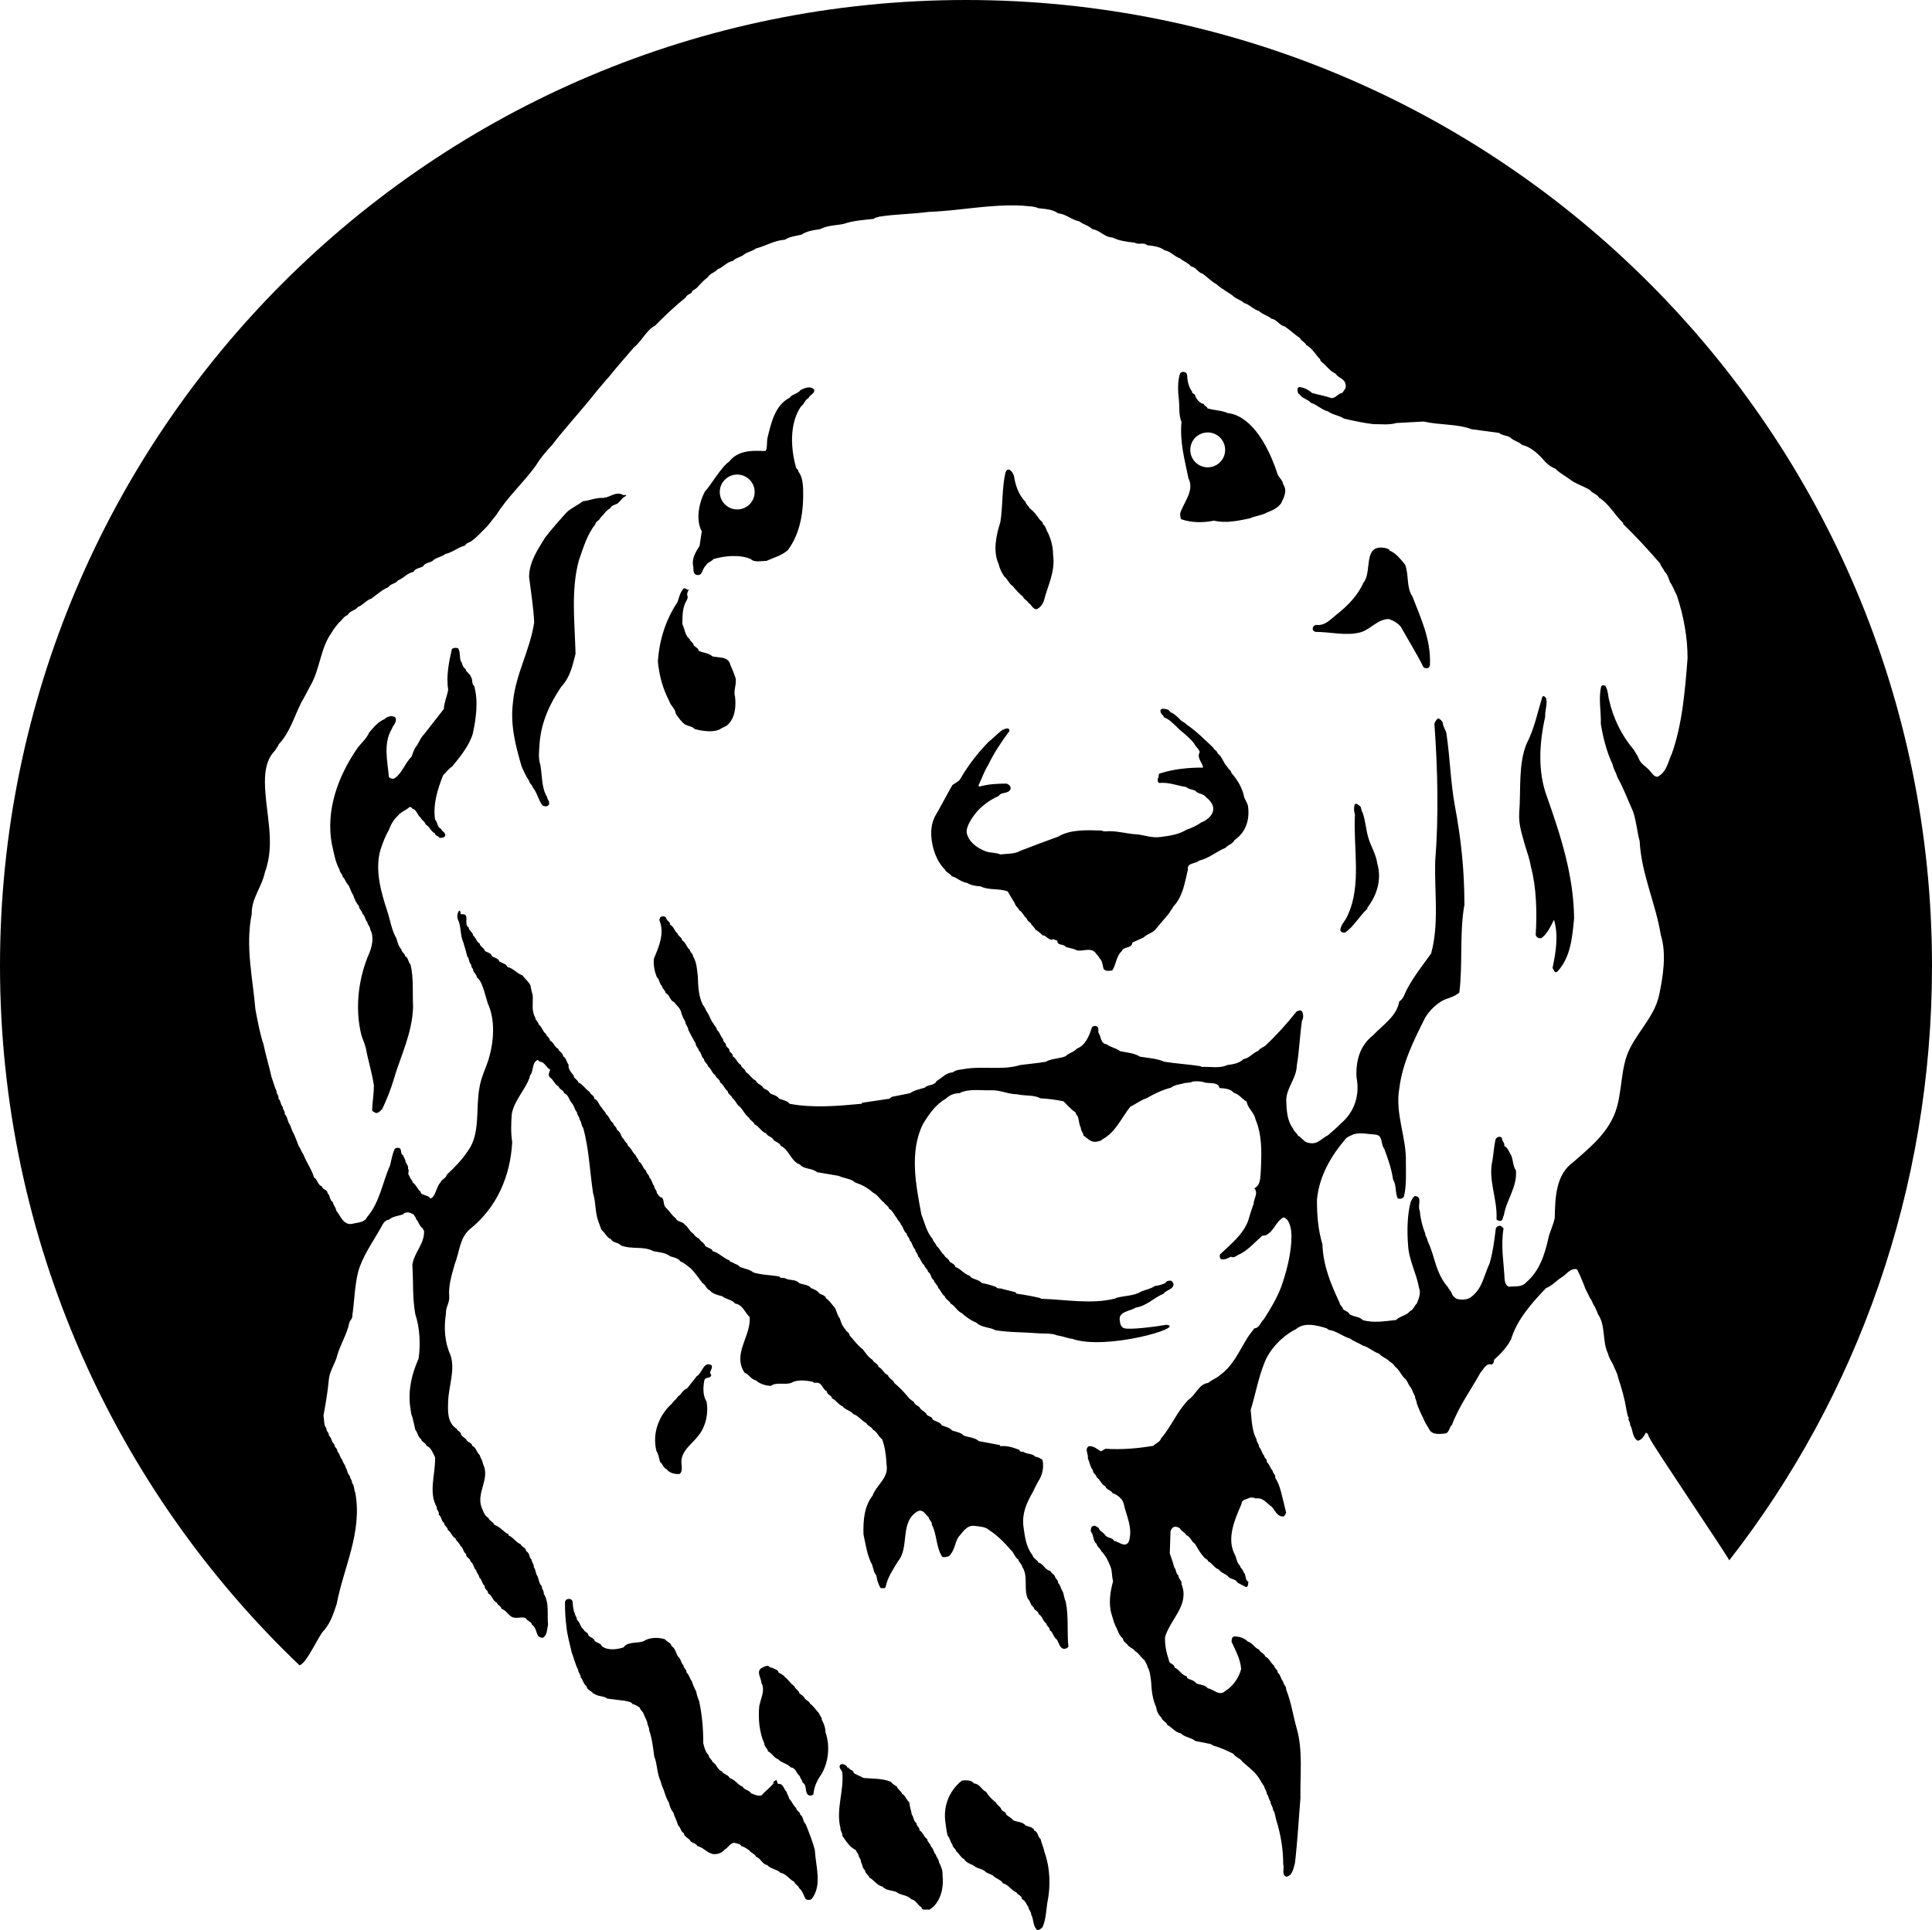
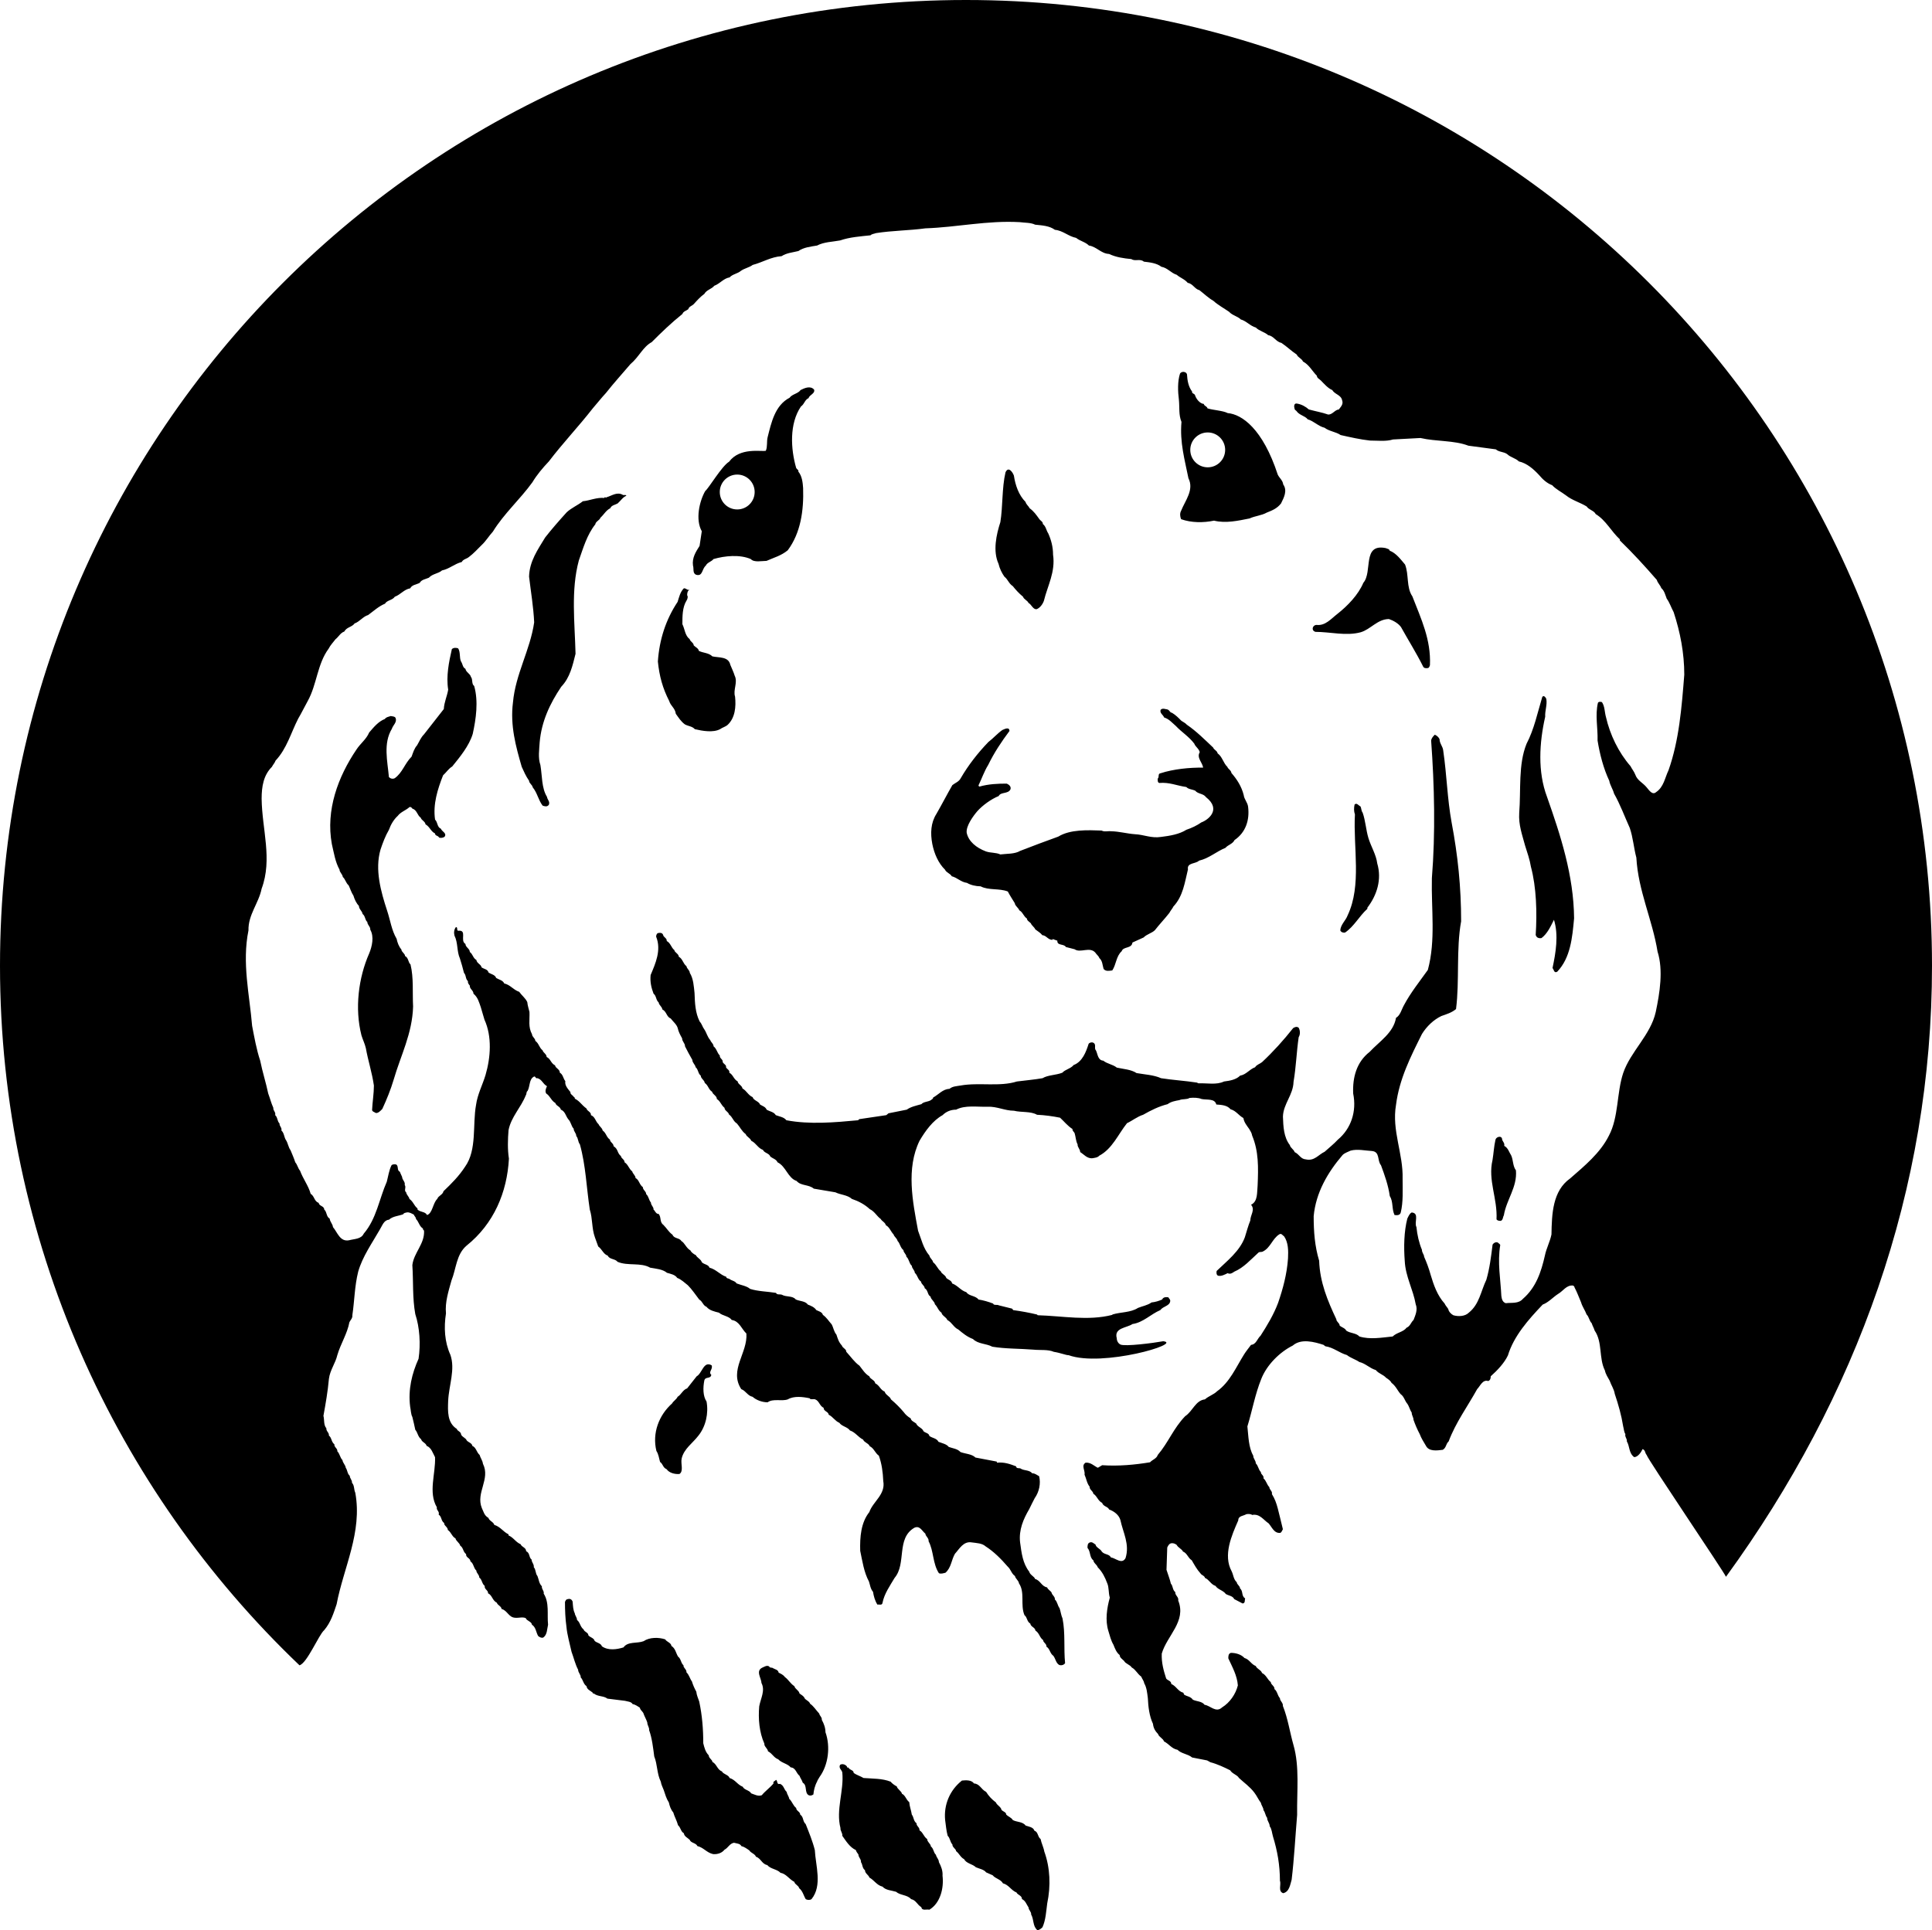
<svg xmlns="http://www.w3.org/2000/svg" version="1.1" id="Layer_1" x="0px" y="0px" width="216px" height="215.846px" viewBox="0 0 216 215.846" enable-background="new 0 0 216 215.846" xml:space="preserve">
-   <path d="M77.478,63.254c0.122,0.328-0.083,0.86,0.367,1.024c0.737,0.203,0.615-0.654,1.063-1.024  c0.164-0.367,0.656-0.448,0.86-0.735c1.269-0.37,2.947-0.532,4.172,0c0.367,0.409,1.23,0.203,1.759,0.203  c0.818-0.367,1.636-0.573,2.374-1.186c1.433-1.923,1.801-4.42,1.717-6.955c-0.039-0.612-0.122-1.35-0.531-1.84  c0.042-0.206-0.164-0.247-0.245-0.409c-0.615-2.129-0.777-4.951,0.532-6.874c0.409-0.287,0.409-0.735,0.86-0.941  c0.081-0.367,0.737-0.49,0.615-0.941c-0.411-0.49-1.107-0.164-1.514,0.042c-0.289,0.409-0.941,0.451-1.23,0.86  c-1.637,0.857-2.043,2.781-2.455,4.417c-0.122,0.49,0,1.063-0.203,1.514c-0.532,0.122-2.881-0.414-4.108,1.225  c-0.818,0.49-2.256,2.947-2.665,3.276c-0.654,1.144-1.122,3.189-0.385,4.5l-0.248,1.637C77.806,61.701,77.355,62.355,77.478,63.254z   M82.422,53.07c1.078,0,1.95,0.875,1.95,1.95c0,1.078-0.872,1.95-1.95,1.95c-1.078,0-1.95-0.872-1.95-1.95  C80.471,53.945,81.344,53.07,82.422,53.07z M113.233,65.545c0.326,0.409,0.654,0.779,1.144,1.188  c0.083,0.286,0.492,0.409,0.615,0.696c0.326,0.161,0.49,0.735,0.899,0.696c0.367-0.125,0.696-0.573,0.818-0.943  c0.409-1.676,1.308-3.231,1.024-5.154c0-0.857-0.206-1.636-0.534-2.371c-0.245-0.368-0.245-0.777-0.613-1.063  c0.042-0.247-0.286-0.37-0.409-0.573c-0.326-0.451-0.571-0.818-1.063-1.186c-0.122-0.248-0.409-0.451-0.451-0.696  c-0.777-0.779-1.144-1.881-1.308-2.947c-0.122-0.368-0.615-1.102-0.941-0.368c-0.409,1.759-0.286,3.805-0.573,5.564  c-0.448,1.391-0.86,3.231-0.203,4.664c0.122,0.532,0.367,1.021,0.651,1.431C112.701,64.81,112.782,65.26,113.233,65.545z   M66.557,58.631c0.039-0.326,0.49-0.449,0.571-0.735c0.409-0.37,0.615-0.818,1.105-1.063c0.123-0.328,0.531-0.37,0.818-0.532  c0.328-0.286,0.612-0.737,0.982-0.86l-0.081-0.083h-0.289c-0.651-0.409-1.266,0.083-1.84,0.247  c-0.081,0.122-0.245-0.122-0.245,0.081c-0.899-0.081-1.595,0.287-2.413,0.367c-0.573,0.451-1.269,0.738-1.801,1.228  c-0.818,0.901-1.678,1.881-2.413,2.822c-0.818,1.352-1.759,2.66-1.801,4.378c0.203,1.72,0.492,3.395,0.571,5.115  c-0.448,3.109-2.085,5.767-2.372,8.959c-0.328,2.577,0.328,4.949,0.982,7.2c0.245,0.532,0.449,1.021,0.818,1.553  c0,0.287,0.368,0.451,0.409,0.737c0.532,0.654,0.612,1.392,1.105,2.046c0.245,0.081,0.49,0.164,0.693-0.083  c0.167-0.367-0.162-0.571-0.203-0.899c-0.615-0.982-0.532-2.371-0.737-3.56c-0.284-0.818-0.122-1.759-0.081-2.535  c0.203-2.332,1.144-4.336,2.413-6.218c0.982-1.024,1.269-2.374,1.597-3.682c-0.083-3.479-0.534-7.078,0.367-10.431  C65.204,61.292,65.616,59.82,66.557,58.631z M156.636,70.128c0.818,1.472,1.72,2.903,2.455,4.378  c0.083,0.203,0.286,0.245,0.534,0.203c0.122,0,0.203-0.164,0.245-0.328c0.123-2.861-0.982-5.154-1.965-7.69  c-0.696-1.022-0.367-2.413-0.818-3.56c-0.49-0.573-0.983-1.267-1.72-1.553c-0.039-0.206-0.284-0.206-0.448-0.287  c-2.658-0.531-1.433,2.658-2.496,3.885c-0.573,1.35-1.759,2.577-2.906,3.479c-0.693,0.532-1.347,1.35-2.33,1.227  c-0.248,0-0.492,0.245-0.409,0.532c0.039,0.123,0.162,0.203,0.286,0.245c1.678,0,3.437,0.49,5.074,0.042  c1.102-0.328,1.881-1.475,3.148-1.475C155.779,69.391,156.352,69.719,156.636,70.128z M77.11,65.954  c-0.287,0.083-0.412-0.203-0.656-0.162c-0.407,0.409-0.529,0.98-0.696,1.514c-1.308,1.962-2.043,4.214-2.207,6.666  c0.164,1.636,0.532,2.986,1.267,4.419c0.167,0.573,0.656,0.777,0.738,1.431c0.326,0.451,0.573,0.86,1.021,1.188  c0.37,0.203,0.818,0.203,1.107,0.532c0.857,0.203,2.043,0.409,2.822,0c0.284-0.206,0.573-0.245,0.857-0.492  c0.818-0.777,0.941-2.004,0.818-3.148c-0.245-0.737,0.328-1.597-0.039-2.332c-0.123-0.409-0.328-0.818-0.492-1.227  c-0.203-0.941-1.267-0.779-2.004-0.941c-0.409-0.409-1.021-0.37-1.514-0.615c-0.042-0.286-0.367-0.409-0.571-0.612  c0-0.287-0.412-0.451-0.451-0.696c-0.534-0.409-0.534-1.105-0.818-1.678c0-0.899,0-1.881,0.451-2.619  c0.122-0.162,0.203-0.49,0.081-0.613C76.824,66.324,76.865,66.037,77.11,65.954z M50.559,85.714c0.86-1.063,1.881-2.291,2.293-3.641  c0.368-1.678,0.651-3.641,0.162-5.36c-0.328-0.245-0.122-0.735-0.368-1.022c-0.083-0.367-0.534-0.492-0.612-0.901  c-0.328-0.162-0.289-0.532-0.492-0.818c-0.203-0.409-0.042-1.063-0.326-1.472c-0.247-0.081-0.492-0.081-0.696,0.083  c-0.328,1.431-0.656,3.025-0.412,4.54c-0.122,0.737-0.448,1.391-0.49,2.168c-0.735,0.941-1.472,1.882-2.21,2.825  c-0.367,0.367-0.532,0.816-0.776,1.225c-0.326,0.37-0.448,0.818-0.615,1.269c-0.774,0.777-1.022,1.801-1.881,2.413  c-0.245,0.123-0.49,0.042-0.654-0.122c-0.164-1.798-0.654-3.763,0.328-5.399c0.122-0.409,0.615-0.737,0.409-1.227  c-0.083-0.164-0.328-0.164-0.534-0.203c-0.245,0.081-0.529,0.122-0.652,0.326c-0.737,0.287-1.23,0.902-1.759,1.514  c-0.328,0.776-0.985,1.227-1.433,1.923c-2.046,3.028-3.437,6.749-2.741,10.554c0.245,1.024,0.367,1.965,0.86,2.864  c0,0.286,0.326,0.492,0.367,0.818c0.287,0.245,0.328,0.654,0.654,0.941c0.164,0.328,0.286,0.776,0.534,1.146  c0.122,0.409,0.326,0.857,0.612,1.144c0,0.37,0.368,0.573,0.409,0.902c0.326,0.245,0.245,0.654,0.532,0.899  c0,0.328,0.367,0.532,0.328,0.86c0.451,0.777,0.203,1.881-0.123,2.658c-1.188,2.699-1.636,6.137-0.86,9.165  c0.164,0.532,0.367,0.899,0.49,1.431c0.247,1.392,0.696,2.742,0.899,4.175c0,0.899-0.162,1.84-0.203,2.739  c0.042,0.206,0.248,0.206,0.409,0.328c0.287,0.042,0.532-0.245,0.735-0.451c0.492-1.063,0.941-2.168,1.269-3.273  c0.779-2.699,2.087-5.154,2.171-8.18c-0.083-1.556,0.081-3.192-0.289-4.706c-0.284-0.245-0.203-0.735-0.612-0.941  c0-0.286-0.409-0.451-0.409-0.735c-0.287-0.328-0.448-0.779-0.531-1.188c-0.573-0.982-0.696-2.045-1.063-3.15  c-0.696-2.127-1.392-4.581-0.738-6.83c0.248-0.737,0.532-1.514,0.941-2.21c0.203-0.573,0.532-1.146,0.982-1.555  c0.328-0.448,0.902-0.612,1.308-0.98c0.122-0.083,0.287,0.081,0.328,0.162c0.532,0.164,0.532,0.737,0.941,1.024  c0.083,0.286,0.49,0.409,0.532,0.735c0.492,0.287,0.573,0.779,1.066,1.024c0,0.287,0.326,0.203,0.448,0.451  c0.164,0.081,0.448,0.039,0.615-0.083c0.284-0.409-0.289-0.573-0.412-0.899c-0.448-0.206-0.326-0.696-0.651-1.024  c-0.248-1.717,0.284-3.395,0.896-4.949C49.905,86.368,50.15,85.959,50.559,85.714z M172.878,78.147  c-0.083-0.164-0.287-0.451-0.451-0.206c-0.532,1.759-0.902,3.601-1.759,5.238c-0.941,2.332-0.612,5.154-0.818,7.732  c-0.083,1.35,0.328,2.413,0.654,3.641c0.247,0.777,0.532,1.595,0.654,2.374c0.615,2.291,0.696,5.113,0.534,7.648l0.122,0.206  c0.123,0.122,0.326,0.164,0.529,0.122c0.657-0.492,1.024-1.311,1.392-2.046c0.534,1.717,0.206,3.682-0.162,5.399  c0.162,0.164,0.162,0.615,0.529,0.409c1.475-1.553,1.681-3.763,1.884-5.973c-0.042-4.787-1.514-9.287-3.028-13.582  c-1.063-2.822-0.86-6.054-0.203-8.959C172.714,79.455,173.001,78.842,172.878,78.147z M107.41,87.025  c-0.198,0.397-0.637,0.531-0.936,0.774c-0.613,1.066-1.176,2.166-1.788,3.229c-0.622,0.982-0.684,2.146-0.453,3.354  c0.216,1.086,0.674,2.144,1.423,2.874c0.122,0.316,0.588,0.424,0.75,0.732c0.639,0.169,1.029,0.657,1.7,0.74  c0.399,0.24,0.951,0.377,1.531,0.389c0.882,0.468,2.085,0.198,3.038,0.576c0.218,0.426,0.522,0.885,0.779,1.306  c0.039,0.323,0.39,0.488,0.509,0.801c0.394,0.201,0.451,0.647,0.855,0.926c-0.015,0.208,0.25,0.341,0.436,0.524  c0.071,0.238,0.38,0.407,0.495,0.681c0.274,0.213,0.583,0.382,0.782,0.647c0.458,0.025,0.644,0.539,1.134,0.519l0.032-0.086  l0.517,0.184c-0.052,0.583,0.74,0.321,0.953,0.705l0.978,0.252c0.634,0.458,1.69-0.331,2.313,0.375  c0.108,0.194,0.377,0.367,0.446,0.605c0.37,0.326,0.343,0.782,0.48,1.22c0.243,0.299,0.603,0.213,0.97,0.169  c0.451-0.674,0.421-1.578,1.053-2.151c0.179-0.556,1.122-0.26,1.201-0.97l1.249-0.566c0.365-0.375,0.929-0.485,1.259-0.813  c0.534-0.686,1.083-1.247,1.617-1.93c0.132-0.265,0.387-0.541,0.451-0.715c1.093-1.163,1.274-2.712,1.632-4.157  c-0.137-0.767,0.872-0.6,1.24-0.975c1.122-0.262,1.935-1.021,2.957-1.435c0.248-0.319,0.811-0.429,1.007-0.865  c1.254-0.855,1.705-2.229,1.519-3.731c-0.059-0.487-0.429-0.813-0.49-1.301c-0.24-0.96-0.75-1.761-1.372-2.469  c-0.042-0.326-0.387-0.448-0.456-0.686c-0.465-0.438-0.551-1.127-1.092-1.514c-0.034-0.284-0.421-0.402-0.492-0.642  c-0.931-0.875-1.874-1.83-2.952-2.563c-0.147-0.189-0.451-0.316-0.632-0.458c-0.284-0.297-0.613-0.625-1.014-0.865  c-0.294-0.047-0.243-0.302-0.544-0.387c-0.206-0.015-0.514-0.184-0.735,0.049c-0.118,0.385,0.274,0.544,0.394,0.857  c0.559,0.179,0.85,0.556,1.313,0.953c0.617,0.666,1.463,1.181,2.055,1.972c0.127,0.355,0.522,0.556,0.613,0.956  c-0.377,0.625,0.306,1.159,0.377,1.727c-1.529-0.02-3.32,0.159-4.748,0.625c-0.365,0.044-0.113,0.424-0.336,0.617  c0.02,0.162-0.032,0.416,0.181,0.473c1.144-0.1,1.933,0.299,3.026,0.453c0.235,0.26,0.647,0.25,0.997,0.412  c0.292,0.377,0.904,0.301,1.2,0.72c1.781,1.409,0.193,2.572-0.517,2.824c-0.495,0.348-1.078,0.627-1.671,0.823  c-0.804,0.51-1.857,0.681-2.83,0.801c-1.09,0.174-1.928-0.26-2.923-0.301c-0.872-0.059-1.768-0.319-2.677-0.331  c-0.336-0.042-0.772,0.095-1.041-0.079c-1.573-0.054-3.52-0.144-4.86,0.679c-1.423,0.505-2.842,1.051-4.258,1.595  c-0.613,0.365-1.446,0.301-2.217,0.397c-0.483-0.23-1.09-0.155-1.609-0.338c-1.078-0.404-1.95-1.122-2.151-2.085  c-0.093-0.772,0.755-1.908,1.188-2.413c0.581-0.649,1.526-1.342,2.389-1.695c0.23-0.482,1.043-0.21,1.311-0.737  c0.122-0.346-0.194-0.554-0.409-0.652c-0.99-0.002-2.058,0.047-3.052,0.333c-0.044-0.034-0.132-0.066-0.1-0.152  c0.363-0.745,0.634-1.561,1.08-2.276c0.659-1.36,1.494-2.614,2.379-3.795c-0.01-0.081-0.03-0.245-0.157-0.269  c-0.252-0.052-0.441,0.095-0.64,0.162c-0.568,0.399-1.039,0.951-1.565,1.345C109.33,84.193,108.26,85.56,107.41,87.025z   M149.845,104.041c0.083,0.206,0.328,0.287,0.534,0.245c1.021-0.696,1.553-1.798,2.494-2.658v-0.122  c1.063-1.392,1.636-3.151,1.105-4.951c-0.123-0.982-0.696-1.881-0.982-2.822c-0.287-0.941-0.328-1.962-0.654-2.864  c-0.164-0.203-0.122-0.49-0.247-0.696c-0.203-0.081-0.407-0.448-0.651-0.203c-0.083,0.367-0.083,0.777,0.039,1.105  c-0.206,3.682,0.779,7.935-0.818,11.291C150.46,102.936,149.887,103.387,149.845,104.041z M167.805,136.523  c0.247-0.123,0.203-0.409,0.326-0.613c0.289-1.759,1.514-3.15,1.352-5.032c-0.367-0.492-0.287-1.147-0.534-1.678  c-0.245-0.368-0.326-0.818-0.774-1.063c0.081-0.368-0.248-0.492-0.248-0.818c-0.122-0.367-0.693-0.164-0.737,0.164  c-0.162,0.696-0.203,1.514-0.326,2.249c-0.532,2.252,0.573,4.297,0.448,6.627C167.437,136.523,167.602,136.523,167.805,136.523z   M79.565,152.682c-0.902-0.532-1.063,0.901-1.678,1.227c-0.37,0.451-0.696,0.902-1.063,1.35c-0.492,0.164-0.654,0.696-1.066,0.941  c-0.122,0.287-0.49,0.492-0.612,0.737c-1.472,1.308-2.249,3.314-1.759,5.319c0.245,0.367,0.287,0.818,0.409,1.227  c0.37,0.287,0.287,0.613,0.737,0.818c0.284,0.409,0.899,0.573,1.431,0.532c0.49-0.328,0.122-1.146,0.245-1.72  c0.245-1.102,1.23-1.717,1.881-2.577c0.818-1.021,1.146-2.494,0.902-3.805c-0.409-0.612-0.409-1.553-0.245-2.371  c0.123-0.451,0.696-0.122,0.777-0.615C79.153,153.419,79.727,153.133,79.565,152.682z M90.077,203.984  c-0.367-0.328-0.203-0.779-0.612-1.063c0-0.328-0.451-0.409-0.451-0.737c-0.367-0.287-0.448-0.737-0.777-1.024  c-0.042-0.284-0.245-0.49-0.286-0.777c-0.326-0.286-0.287-0.696-0.738-0.899c-0.407,0.122-0.245-0.328-0.451-0.451  c-0.122,0.164-0.367,0.164-0.284,0.409c-0.412,0.492-0.941,0.86-1.308,1.311c-0.412,0.162-0.818-0.083-1.188-0.206  c-0.203-0.367-0.776-0.367-0.941-0.737c-0.615-0.245-0.818-0.777-1.472-0.98c-0.122-0.37-0.696-0.409-0.86-0.737  c-0.532-0.203-0.571-0.818-1.063-1.063c0-0.245-0.409-0.409-0.409-0.737c-0.367-0.368-0.49-0.857-0.612-1.35  c0-1.595-0.122-3.109-0.451-4.662c-0.122-0.37-0.286-0.696-0.328-1.105c-0.203-0.37-0.367-0.737-0.49-1.146  c-0.245-0.326-0.286-0.696-0.612-1.022c0.039-0.328-0.37-0.492-0.328-0.779c-0.328-0.286-0.245-0.693-0.612-0.98  c-0.247-0.409-0.289-0.902-0.737-1.188c-0.042-0.368-0.532-0.448-0.696-0.735c-0.737-0.245-1.759-0.245-2.413,0.203  c-0.737,0.286-1.759,0-2.251,0.696c-0.776,0.245-1.717,0.367-2.413-0.122c-0.122-0.367-0.573-0.367-0.818-0.613  c-0.083-0.328-0.49-0.37-0.696-0.615c0-0.328-0.451-0.367-0.532-0.654c-0.409-0.328-0.37-0.777-0.737-1.063  c0-0.287-0.245-0.532-0.245-0.737c-0.203-0.409-0.203-0.818-0.245-1.308c-0.083-0.245-0.286-0.37-0.531-0.286  c-0.203,0-0.286,0.203-0.326,0.326c0,0.901,0.039,1.884,0.162,2.741c0.083,0.941,0.368,1.882,0.573,2.825  c0.245,0.654,0.409,1.389,0.735,2.004c0,0.326,0.328,0.573,0.289,0.858c0.284,0.287,0.284,0.737,0.652,0.982  c0.044,0.37,0.411,0.492,0.656,0.696c0.081,0.042,0,0.164,0.162,0.122c0.451,0.368,1.107,0.245,1.514,0.573l1.965,0.245  c0.286,0.083,0.696,0.083,0.857,0.368c0.289,0.042,0.573,0.247,0.818,0.409c0,0.206,0.248,0.37,0.37,0.573  c0.122,0.37,0.326,0.696,0.448,1.063c0,0.328,0.247,0.573,0.206,0.86c0.328,0.899,0.451,2.004,0.573,2.945  c0.367,0.902,0.286,1.923,0.735,2.825c0.042,0.326,0.206,0.612,0.328,0.941c0.164,0.49,0.286,0.941,0.573,1.389  c0.083,0.37,0.206,0.779,0.49,1.105c0.122,0.451,0.409,0.941,0.534,1.433c0.326,0.287,0.284,0.696,0.652,0.899  c0.042,0.367,0.411,0.492,0.656,0.737c0.122,0.368,0.696,0.326,0.857,0.696c0.696,0.162,1.024,0.735,1.759,0.899  c0.492,0.042,0.982-0.122,1.269-0.49c0.409-0.206,0.573-0.696,1.063-0.779c0.287,0.083,0.696,0.083,0.818,0.37  c0.328,0.081,0.613,0.286,0.901,0.49c0.162,0.287,0.612,0.367,0.735,0.696c0.573,0.203,0.656,0.818,1.269,0.941  c0.367,0.451,1.103,0.451,1.472,0.86c0.654,0.122,0.941,0.696,1.556,1.021c0.039,0.287,0.49,0.409,0.529,0.696  c0.412,0.328,0.492,0.818,0.737,1.227c0.203,0.123,0.492,0.123,0.654,0c1.23-1.514,0.451-3.763,0.367-5.483  C90.854,205.907,90.447,204.924,90.077,203.984z M91.878,192.325c0.039-0.287-0.245-0.451-0.286-0.696  c-0.409-0.451-0.615-0.818-1.022-1.105c-0.083-0.286-0.492-0.409-0.615-0.615c-0.081-0.245-0.368-0.368-0.571-0.532  c-0.044-0.326-0.492-0.49-0.573-0.818c-0.451-0.286-0.657-0.735-1.063-1.021c-0.167-0.245-0.451-0.37-0.696-0.492  c-0.042-0.326-0.412-0.367-0.615-0.49c-0.123-0.122-0.37,0-0.448-0.206c-0.248-0.162-0.534,0.042-0.737,0.125  c-0.818,0.367-0.125,1.186-0.125,1.717c0.451,0.86-0.078,1.717-0.245,2.619c-0.122,1.389,0,2.903,0.573,4.172  c-0.039,0.328,0.367,0.532,0.409,0.86c0.532,0.287,0.615,0.696,1.147,0.899c0.367,0.409,1.063,0.49,1.389,0.899  c0.573,0.042,0.615,0.657,0.985,0.941c0.081,0.248,0.284,0.493,0.367,0.779c0.529,0.287,0.161,1.105,0.654,1.391  c0.164,0.081,0.368,0.039,0.532-0.083c0.039-0.451,0.162-0.982,0.409-1.431c0.042-0.164,0.203-0.37,0.287-0.532  c0.98-1.352,1.227-3.396,0.654-4.993C92.287,193.224,92.123,192.773,91.878,192.325z M104.97,208.237  c0-0.326-0.289-0.532-0.328-0.818c-0.287-0.245-0.245-0.693-0.573-0.941c0-0.287-0.409-0.49-0.409-0.818  c-0.409-0.286-0.448-0.735-0.86-0.98c0.044-0.328-0.368-0.492-0.326-0.779c-0.37-0.287-0.286-0.654-0.532-0.98  c-0.083-0.534-0.245-0.86-0.286-1.391c-0.37-0.287-0.409-0.738-0.818-0.941c-0.042-0.287-0.532-0.532-0.573-0.818  c-0.245-0.122-0.532-0.328-0.693-0.532c-0.941-0.37-1.965-0.328-3.028-0.409c-0.328-0.206-0.779-0.328-1.105-0.573  c0-0.328-0.409-0.287-0.573-0.573c-0.042-0.081-0.203,0.042-0.164-0.122c-0.162-0.245-0.532-0.367-0.777-0.206  c-0.203,0.37,0.203,0.573,0.245,0.86c0.203,2.046-0.737,4.172-0.203,6.218c-0.042,0.286,0.245,0.534,0.203,0.86  c0.409,0.573,0.818,1.269,1.514,1.595c0.042,0.164,0.164,0.328,0.287,0.492c0,0.326,0.328,0.531,0.286,0.857  c0.203,0.286,0.123,0.656,0.448,0.902c0,0.367,0.412,0.532,0.492,0.818c0.571,0.326,0.818,0.857,1.472,1.022  c0.367,0.409,0.982,0.409,1.514,0.573c0.451,0.409,1.269,0.328,1.675,0.818c0.573,0.123,0.696,0.654,1.147,0.899  c0.083,0.451,0.573,0.206,0.901,0.287c1.225-0.735,1.637-2.413,1.47-3.805C105.42,209.219,105.215,208.687,104.97,208.237z   M116.342,205.659c-0.367-0.286-0.245-0.776-0.696-0.941c-0.122-0.409-0.654-0.448-0.982-0.571c-0.326-0.451-0.982-0.37-1.431-0.615  c-0.164-0.287-0.492-0.368-0.737-0.613c0-0.286-0.367-0.328-0.532-0.534c-0.042-0.326-0.531-0.532-0.615-0.818  c-0.49-0.367-0.818-0.735-1.102-1.186c-0.573-0.286-0.696-0.899-1.352-0.941c-0.284-0.409-0.897-0.367-1.347-0.326  c-1.352,1.063-2.048,2.7-1.881,4.417c0.081,0.531,0.122,1.185,0.284,1.759c0.289,0.286,0.245,0.654,0.534,0.982  c-0.042,0.287,0.407,0.49,0.407,0.735c0.37,0.287,0.492,0.696,0.902,0.902c0.245,0.49,0.941,0.532,1.308,0.899  c0.367,0.164,0.902,0.245,1.147,0.573l0.735,0.328c0.287,0.368,0.902,0.448,1.147,0.899c0.654,0.164,0.902,0.776,1.514,1.022  c0.122,0.287,0.612,0.328,0.612,0.737c0.409,0.206,0.49,0.573,0.738,0.941c0,0.287,0.326,0.49,0.286,0.777  c0.328,0.573,0.162,1.311,0.696,1.759c0.203,0,0.407-0.162,0.573-0.326c0.368-0.818,0.407-1.759,0.529-2.66  c0.412-1.962,0.328-4.008-0.326-5.809C116.67,206.561,116.425,206.11,116.342,205.659z M107.998,0C48.349,0,0,48.352,0,108  c0,30.73,12.881,58.56,33.484,78.227c0.857-0.247,2.144-3.395,2.758-3.927c0.735-0.858,1.063-1.923,1.392-2.903  c0.774-4.091,2.903-8.06,2.085-12.479c-0.164-0.326-0.081-0.818-0.37-1.103c0.044-0.286-0.245-0.492-0.245-0.779  c-0.284-0.245-0.245-0.613-0.448-0.899c-0.042-0.328-0.328-0.531-0.37-0.86c-0.284-0.287-0.284-0.696-0.573-0.982  c0.044-0.326-0.367-0.448-0.326-0.777c-0.367-0.286-0.286-0.735-0.615-0.982c0.044-0.326-0.326-0.49-0.284-0.818  c-0.328-0.367-0.206-0.941-0.328-1.389c0.245-1.35,0.49-2.741,0.612-4.133c0.122-0.982,0.737-1.759,0.941-2.658  c0.37-1.269,1.107-2.374,1.352-3.682c0.122-0.245,0.368-0.451,0.328-0.779c0.245-1.634,0.245-3.231,0.652-4.868  c0.492-1.717,1.556-3.19,2.416-4.704c0.284-0.451,0.451-1.063,1.021-1.105c0.451-0.409,1.066-0.409,1.595-0.612  c0.083-0.164,0.245-0.164,0.411-0.206c0.284-0.042,0.529,0.122,0.777,0.245c0.042,0.164,0.245,0.287,0.245,0.492  c0.326,0.326,0.367,0.818,0.777,1.063c-0.039,0.123,0.083,0.164,0.122,0.245c0.083,1.472-1.144,2.455-1.308,3.846  c0.122,1.84,0,3.682,0.328,5.48c0.49,1.475,0.613,3.356,0.367,4.993c-0.737,1.636-1.185,3.435-0.941,5.358  c0.081,0.37,0.081,0.86,0.245,1.147c0.122,0.49,0.245,1.022,0.328,1.431c0.284,0.328,0.284,0.779,0.652,1.063  c0.083,0.328,0.534,0.409,0.615,0.738c0.532,0.203,0.696,0.818,0.943,1.269c0.078,1.84-0.779,3.927,0.203,5.603  c-0.081,0.328,0.326,0.451,0.203,0.818c0.367,0.247,0.245,0.696,0.615,0.943c-0.042,0.284,0.409,0.448,0.409,0.776  c0.409,0.287,0.451,0.735,0.857,0.941c0.042,0.287,0.451,0.49,0.534,0.818c0.367,0.245,0.284,0.654,0.651,0.941  c-0.039,0.409,0.451,0.409,0.492,0.818c0.37,0.245,0.326,0.735,0.654,1.022c0,0.287,0.328,0.451,0.328,0.779  c0.328,0.245,0.284,0.696,0.613,0.941c-0.081,0.367,0.411,0.49,0.367,0.818c0.492,0.245,0.451,0.777,0.985,1.063  c0.081,0.286,0.49,0.367,0.529,0.696c0.656,0.164,0.779,0.941,1.514,0.98c0.412,0.042,0.818-0.122,1.186,0.042  c0.122,0.328,0.656,0.37,0.696,0.737c0.451,0.286,0.451,0.857,0.696,1.267c0.164,0.125,0.368,0.247,0.573,0.164  c0.451-0.326,0.409-0.941,0.532-1.431c-0.123-1.186,0.164-2.455-0.49-3.479c0.081-0.284-0.248-0.49-0.203-0.818  c-0.328-0.326-0.328-0.735-0.492-1.144c-0.245-0.286-0.164-0.737-0.409-0.982c0.039-0.368-0.245-0.532-0.245-0.86  c-0.328-0.245-0.164-0.735-0.613-0.941c0-0.409-0.492-0.448-0.615-0.777c-0.573-0.245-0.777-0.738-1.35-0.982v-0.122  c-0.657-0.326-0.86-0.818-1.597-1.063c-0.081-0.328-0.573-0.451-0.652-0.776c-0.492-0.287-0.534-0.696-0.74-1.105  c-0.693-1.72,0.985-3.231,0.125-4.951c-0.042-0.367-0.286-0.654-0.37-0.982c-0.367-0.326-0.367-0.818-0.818-1.021  c-0.039-0.368-0.612-0.409-0.696-0.738c-0.203-0.203-0.571-0.367-0.571-0.612c-0.081-0.287-0.451-0.328-0.451-0.532  c-1.105-0.696-1.021-2.004-0.982-3.151c0.083-1.759,0.818-3.518,0.245-5.154c-0.652-1.431-0.735-3.067-0.49-4.623  c-0.039-0.696,0.409-1.185,0.367-1.84c-0.122-1.269,0.289-2.496,0.615-3.682c0.532-1.311,0.532-2.905,1.678-3.888  c3.067-2.455,4.54-5.973,4.745-9.736c-0.164-1.024-0.125-2.21-0.042-3.192c0.287-1.472,1.392-2.535,1.923-3.885  c0.122-0.164,0.042-0.409,0.203-0.49c0.289-0.534,0.164-1.311,0.696-1.597c0.206-0.122,0.164,0.247,0.412,0.164  c0.529,0.164,0.571,0.615,1.063,0.899c-0.122,0.247-0.247,0.573-0.083,0.818c0.451,0.286,0.532,0.779,1.024,1.066  c0.081,0.326,0.529,0.368,0.612,0.735c0.49,0.206,0.532,0.696,0.818,1.063c0.328,0.328,0.328,0.779,0.613,1.066  c0,0.326,0.289,0.49,0.289,0.818c0.245,0.284,0.162,0.612,0.407,0.941c0.656,2.33,0.737,4.868,1.105,7.281  c0.328,1.022,0.204,2.087,0.573,3.109c0.123,0.328,0.245,0.696,0.37,1.024c0.448,0.326,0.571,0.857,1.063,1.021  c0.204,0.451,0.818,0.328,1.103,0.696c1.146,0.49,2.577,0.042,3.641,0.654c0.656,0.122,1.391,0.164,1.881,0.573  c0.411,0.122,0.901,0.203,1.146,0.573c0.451,0.164,0.818,0.532,1.186,0.818c0.451,0.448,0.86,1.063,1.269,1.595  c0.409,0.245,0.409,0.654,0.818,0.818c0.328,0.409,0.902,0.532,1.392,0.654c0.409,0.367,1.105,0.367,1.431,0.818  c0.86,0.122,1.105,1.024,1.636,1.514c0.164,2.168-1.962,4.091-0.573,6.218c0.534,0.206,0.696,0.737,1.269,0.86  c0.409,0.368,1.063,0.613,1.678,0.613c0.615-0.449,1.556-0.081,2.252-0.326c0.693-0.409,1.675-0.287,2.452-0.123  c0.081,0.204,0.409,0.04,0.615,0.123c0.451,0.164,0.49,0.735,0.941,0.941c0,0.409,0.532,0.409,0.573,0.776  c0.49,0.245,0.696,0.696,1.186,0.902c0.284,0.409,0.899,0.448,1.186,0.857c0.612,0.206,0.901,0.738,1.472,1.024  c0.125,0.326,0.615,0.409,0.737,0.735c0.49,0.245,0.573,0.737,1.024,1.063c0.326,0.902,0.448,1.842,0.49,2.825  c0.284,1.514-1.146,2.291-1.556,3.476c-0.941,1.186-1.063,2.783-1.021,4.336c0.245,1.146,0.407,2.374,0.98,3.437  c0.122,0.367,0.164,0.818,0.451,1.144c0.083,0.492,0.206,0.982,0.49,1.433c0.206-0.042,0.534,0.122,0.573-0.206  c0.206-1.021,0.818-1.881,1.352-2.781c1.347-1.595,0.161-4.419,2.207-5.605c0.615-0.287,0.86,0.367,1.227,0.654  c0.042,0.328,0.409,0.492,0.368,0.86c0.573,1.063,0.451,2.496,1.146,3.56c0.206,0.122,0.532,0,0.735-0.042  c0.656-0.573,0.656-1.431,1.063-2.126c0.492-0.532,0.941-1.433,1.884-1.269c0.571,0.081,1.144,0.081,1.556,0.451  c0.899,0.573,1.715,1.391,2.455,2.249c0.367,0.328,0.407,0.777,0.818,1.063c0.039,0.286,0.407,0.492,0.448,0.818  c0.696,1.024,0.123,2.416,0.615,3.56c0.326,0.245,0.245,0.696,0.651,0.941c0.044,0.37,0.534,0.409,0.573,0.779  c0.451,0.284,0.451,0.777,0.86,1.063c0,0.287,0.409,0.409,0.37,0.735c0.407,0.245,0.367,0.737,0.774,1.024  c0.247,0.326,0.289,0.818,0.656,1.021c0.245,0.083,0.532,0,0.654-0.203c-0.164-1.637,0.042-3.356-0.286-4.993  c-0.162-0.368-0.206-0.777-0.328-1.144c-0.245-0.328-0.245-0.737-0.529-0.982c0.039-0.326-0.328-0.49-0.37-0.777  c-0.122-0.206-0.448-0.367-0.49-0.573c-0.654-0.122-0.737-0.777-1.35-0.941c-0.083-0.286-0.573-0.451-0.656-0.818  c-0.735-0.941-0.857-2.087-1.021-3.273c-0.164-1.391,0.37-2.619,1.021-3.724c0.206-0.448,0.412-0.818,0.615-1.227  c0.492-0.693,0.696-1.634,0.492-2.452c-0.247-0.125-0.451-0.328-0.779-0.328c-0.286-0.367-0.857-0.286-1.227-0.49  c-0.164-0.164-0.532,0.039-0.571-0.287c-0.657-0.247-1.311-0.492-2.129-0.409l-0.042-0.123l-2.371-0.451  c-0.409-0.409-1.146-0.409-1.678-0.615c-0.326-0.368-0.86-0.409-1.308-0.571c-0.248-0.328-0.737-0.409-1.147-0.573  c-0.203-0.409-0.693-0.409-1.021-0.654c-0.042-0.328-0.451-0.328-0.656-0.532c-0.122-0.37-0.696-0.492-0.818-0.86  c-0.203-0.164-0.571-0.286-0.612-0.573c-0.328-0.203-0.573-0.409-0.777-0.696c-0.409-0.49-0.899-0.982-1.433-1.431  c-0.081-0.328-0.612-0.492-0.696-0.86c-0.529-0.245-0.529-0.654-1.063-0.941c-0.039-0.367-0.573-0.451-0.654-0.777  c-0.492-0.286-0.777-0.779-1.105-1.188c-0.573-0.409-0.98-1.021-1.472-1.553c0-0.328-0.409-0.409-0.492-0.696  c-0.367-0.409-0.448-0.737-0.613-1.227c-0.284-0.328-0.328-0.777-0.532-1.147c-0.367-0.407-0.532-0.735-0.982-1.063  c-0.081-0.326-0.49-0.409-0.735-0.532c-0.206-0.326-0.612-0.49-0.941-0.613c-0.287-0.409-0.902-0.37-1.352-0.573  c-0.367-0.451-1.063-0.245-1.553-0.531c-0.206-0.083-0.574,0.042-0.654-0.206c-0.982-0.162-2.006-0.162-2.903-0.448  c-0.37-0.328-0.985-0.409-1.514-0.615c-0.167-0.287-0.534-0.287-0.779-0.49c-0.122-0.083-0.367-0.042-0.367-0.245  c-0.735-0.247-1.105-0.818-1.881-1.024c-0.122-0.367-0.573-0.326-0.86-0.613c-0.081-0.328-0.532-0.492-0.654-0.779  c-0.245-0.122-0.531-0.326-0.612-0.531c-0.492-0.287-0.615-0.818-1.024-1.063c-0.206-0.367-0.818-0.245-0.982-0.696  c-0.448-0.326-0.615-0.696-1.022-1.105c-0.451-0.326-0.206-0.857-0.534-1.227c-0.284,0.042-0.407-0.367-0.571-0.49  c0.042-0.287-0.286-0.451-0.286-0.777c-0.245-0.286-0.245-0.696-0.532-0.941c0-0.328-0.37-0.451-0.37-0.779  c-0.407-0.287-0.407-0.818-0.818-1.021c0-0.287-0.326-0.49-0.368-0.737c-0.407-0.326-0.451-0.777-0.857-1.021  c0-0.328-0.367-0.409-0.411-0.696c-0.448-0.367-0.284-0.776-0.818-1.105c0-0.326-0.407-0.451-0.407-0.735  c-0.412-0.286-0.412-0.737-0.818-1.024c-0.042-0.286-0.367-0.451-0.451-0.696c-0.367-0.326-0.367-0.818-0.857-1.021  c0.039-0.37-0.451-0.451-0.492-0.737c-0.573-0.409-0.737-0.818-1.31-1.105c0-0.039,0-0.164-0.122-0.203  c-0.123-0.206-0.407-0.286-0.368-0.532c-0.287-0.37-0.654-0.737-0.573-1.227c-0.245-0.287-0.245-0.738-0.613-0.941  c0-0.409-0.49-0.492-0.532-0.818c-0.492-0.247-0.492-0.737-0.943-0.941c0-0.328-0.407-0.492-0.448-0.737  c-0.409-0.328-0.409-0.777-0.818-1.063c0-0.286-0.367-0.451-0.367-0.737c-0.451-0.818-0.248-1.595-0.287-2.494  c-0.083-0.37-0.206-0.696-0.245-1.105c-0.206-0.451-0.615-0.737-0.901-1.146c-0.696-0.245-0.98-0.777-1.676-0.941  c-0.164-0.368-0.573-0.409-0.902-0.613c-0.122-0.37-0.573-0.409-0.857-0.615c-0.083-0.367-0.492-0.367-0.779-0.573  c-0.039-0.326-0.532-0.448-0.573-0.818c-0.407-0.245-0.367-0.612-0.735-0.899c0-0.367-0.49-0.532-0.49-0.899  c-0.657-0.37,0.245-1.597-0.818-1.475c-0.206-0.039,0-0.409-0.245-0.409c-0.206,0.247-0.248,0.615-0.167,0.943  c0.412,0.816,0.248,1.759,0.615,2.577c0.164,0.532,0.326,1.063,0.451,1.595c0.286,0.326,0.122,0.613,0.448,0.941  c-0.039,0.203,0.083,0.326,0.206,0.49c-0.039,0.37,0.409,0.532,0.409,0.902c0.492,0.409,0.615,0.941,0.818,1.512  c0.122,0.451,0.286,0.943,0.409,1.391c0.857,1.881,0.696,4.214,0.123,6.178c-0.328,1.105-0.902,2.168-1.063,3.354  c-0.409,2.21,0.123,5.032-1.227,6.914c-0.696,1.063-1.472,1.842-2.413,2.741c-0.083,0.409-0.573,0.49-0.696,0.86  c-0.49,0.448-0.534,1.636-1.146,1.8c-0.206-0.409-0.735-0.286-1.063-0.615v-0.122c-0.409-0.328-0.451-0.737-0.902-1.063  c-0.039-0.245-0.326-0.451-0.367-0.738c-0.284-0.203,0.042-0.573-0.161-0.818c0.081-0.367-0.289-0.573-0.289-0.899  c-0.078-0.206-0.203-0.409-0.245-0.573c-0.367-0.164-0.123-0.612-0.407-0.818c-0.167-0.042-0.412-0.042-0.534,0.081  c-0.284,0.573-0.367,1.227-0.529,1.842c-0.862,1.962-1.146,4.13-2.577,5.809c-0.289,0.615-1.024,0.573-1.637,0.737  c-1.024,0.203-1.31-0.902-1.803-1.472c-0.039-0.37-0.326-0.573-0.367-0.943c-0.407-0.245-0.284-0.735-0.612-1.022  c0-0.409-0.573-0.367-0.613-0.737c-0.534-0.204-0.451-0.735-0.902-1.022c-0.245-0.899-0.857-1.678-1.185-2.577  c-0.245-0.287-0.287-0.654-0.534-0.941c-0.162-0.492-0.326-0.86-0.529-1.35c-0.245-0.328-0.289-0.777-0.492-1.105  c-0.245-0.328-0.203-0.818-0.532-1.105c0.083-0.328-0.245-0.49-0.206-0.777c-0.284-0.287-0.203-0.696-0.49-0.941  c0.083-0.37-0.245-0.492-0.206-0.818c-0.245-0.532-0.367-1.063-0.571-1.597c-0.247-1.186-0.654-2.452-0.899-3.68  c-0.411-1.228-0.656-2.619-0.901-3.888c-0.287-3.476-1.147-7.036-0.409-10.676c-0.042-1.759,1.144-3.028,1.472-4.664  c1.23-3.314,0.042-6.627,0-10.064c0-1.35,0.206-2.619,1.146-3.559c0.123-0.245,0.328-0.448,0.409-0.696  c1.267-1.35,1.717-3.109,2.536-4.704c0.367-0.612,0.696-1.308,1.063-1.965c1.024-1.84,1.063-4.13,2.332-5.848  c0.206-0.409,0.534-0.737,0.779-1.066c0.367-0.287,0.529-0.696,0.98-0.857c0.245-0.492,0.86-0.492,1.147-0.902  c0.573-0.203,0.941-0.777,1.514-0.941c0.612-0.448,1.185-0.982,1.881-1.267c0.245-0.409,0.818-0.37,1.102-0.779  c0.657-0.245,1.024-0.818,1.72-0.941c0.206-0.409,0.696-0.409,1.063-0.613c0.206-0.37,0.657-0.409,1.024-0.573  c0.407-0.451,1.063-0.451,1.472-0.818c0.818-0.164,1.389-0.737,2.207-0.941c0.167-0.328,0.534-0.328,0.818-0.573  c0.492-0.367,0.941-0.86,1.392-1.308c0.49-0.451,0.818-1.024,1.269-1.514c1.228-2.004,3.067-3.64,4.42-5.522  c0.49-0.818,1.144-1.598,1.84-2.332c1.556-2.046,3.314-3.888,4.909-5.934c0.532-0.612,0.941-1.144,1.472-1.717  c0.902-1.147,1.842-2.168,2.741-3.231c0.941-0.779,1.389-1.923,2.374-2.455c1.102-1.105,2.207-2.168,3.435-3.151  c0.083-0.286,0.451-0.367,0.654-0.531c0.081-0.328,0.451-0.368,0.654-0.615c0.328-0.367,0.696-0.777,1.146-1.103  c0.245-0.451,0.818-0.534,1.105-0.902c0.654-0.245,1.022-0.818,1.717-0.941c0.328-0.367,0.902-0.409,1.269-0.735  c0.409-0.287,0.941-0.37,1.308-0.656c1.105-0.287,2.045-0.899,3.234-0.98c0.571-0.37,1.225-0.409,1.881-0.573  c0.573-0.409,1.347-0.492,2.085-0.615c0.777-0.409,1.717-0.409,2.577-0.571c1.066-0.37,2.252-0.451,3.395-0.573  c0.164-0.164,0.409-0.164,0.615-0.245c1.798-0.287,3.724-0.287,5.522-0.534c3.56-0.122,6.914-0.899,10.554-0.693  c0.573,0.081,1.23,0.039,1.72,0.284c0.818,0.083,1.595,0.125,2.21,0.573c0.899,0.083,1.514,0.738,2.371,0.902  c0.451,0.367,1.024,0.448,1.431,0.857c0.86,0.122,1.352,0.902,2.252,0.941c0.776,0.37,1.636,0.492,2.496,0.573  c0.407,0.287,0.98-0.081,1.392,0.287c0.693,0.081,1.431,0.164,1.962,0.573c0.693,0.122,1.063,0.696,1.717,0.899  c0.367,0.328,0.901,0.493,1.227,0.902c0.573,0.081,0.777,0.693,1.311,0.818c0.529,0.409,0.98,0.857,1.553,1.186  c0.49,0.451,1.227,0.86,1.759,1.228c0.367,0.409,0.941,0.49,1.308,0.857c0.615,0.164,1.063,0.737,1.678,0.902  c0.409,0.409,0.982,0.49,1.391,0.86c0.615,0.081,0.86,0.735,1.472,0.858c0.613,0.409,1.105,0.902,1.72,1.311  c0.122,0.326,0.571,0.448,0.696,0.776c0.693,0.367,1.022,1.063,1.553,1.595c0,0.245,0.284,0.367,0.451,0.532  c0.368,0.37,0.777,0.86,1.267,1.063c0.287,0.492,0.982,0.532,1.105,1.146c0.164,0.451-0.164,0.737-0.367,1.022  c-0.451,0.042-0.696,0.573-1.186,0.573c-0.696-0.245-1.433-0.367-2.17-0.573c-0.367-0.326-0.818-0.571-1.308-0.654  c-0.368-0.081-0.368,0.328-0.287,0.573c0,0.123,0.125,0.164,0.203,0.245c0.328,0.492,0.943,0.532,1.269,0.941  c0.696,0.206,1.186,0.779,1.881,0.941c0.534,0.409,1.269,0.451,1.801,0.818c1.105,0.247,2.168,0.492,3.273,0.615  c0.86,0,1.801,0.122,2.577-0.122l3.07-0.164c1.759,0.409,3.763,0.245,5.358,0.86l3.07,0.409c0.367,0.326,0.858,0.245,1.266,0.532  c0.37,0.367,0.943,0.448,1.311,0.818c0.899,0.203,1.636,0.857,2.249,1.514c0.409,0.49,0.902,0.941,1.472,1.144  c0.409,0.451,1.066,0.777,1.556,1.147c0.654,0.532,1.553,0.776,2.291,1.227c0.287,0.409,0.818,0.448,1.022,0.857  c1.147,0.696,1.72,1.923,2.7,2.825v0.122c1.475,1.431,2.783,2.864,4.133,4.417c0.081,0.328,0.409,0.615,0.492,0.902  c0.367,0.326,0.448,0.777,0.612,1.186c0.328,0.448,0.49,0.982,0.777,1.514c0.737,2.249,1.188,4.581,1.188,6.994  c-0.289,3.641-0.573,7.323-1.759,10.679c-0.411,0.857-0.534,1.881-1.391,2.455c-0.411,0.367-0.779-0.206-1.024-0.493  c-0.451-0.573-1.063-0.777-1.308-1.472c-0.122-0.328-0.367-0.615-0.531-0.941c-1.35-1.556-2.291-3.518-2.741-5.483  c-0.164-0.573-0.123-1.186-0.451-1.676c-0.123-0.042-0.367-0.083-0.451,0.081c-0.326,1.391,0,2.781-0.039,4.214  c0.245,1.514,0.654,3.109,1.308,4.5c0.083,0.49,0.409,0.941,0.534,1.431c0.693,1.227,1.186,2.577,1.759,3.846  c0.367,1.063,0.448,2.249,0.735,3.315c0.206,3.721,1.798,6.953,2.371,10.512c0.657,2.087,0.245,4.623-0.203,6.752  c-0.573,2.577-2.822,4.417-3.64,6.83c-0.737,2.21-0.492,4.909-1.595,6.997c-0.982,1.962-2.744,3.395-4.336,4.787  c-1.965,1.389-2.048,3.966-2.087,6.259c-0.164,0.818-0.573,1.553-0.737,2.371c-0.409,1.801-0.982,3.559-2.452,4.829  c-0.492,0.571-1.23,0.409-1.926,0.49c-0.368-0.122-0.448-0.49-0.49-0.818c-0.083-1.84-0.451-3.724-0.122-5.686  c-0.039-0.122-0.164-0.164-0.287-0.286c-0.203-0.081-0.448,0.042-0.571,0.245c-0.167,1.35-0.328,2.661-0.696,3.927  c-0.615,1.269-0.779,2.741-1.965,3.682c-0.409,0.409-1.146,0.451-1.72,0.287c-0.245-0.122-0.529-0.409-0.573-0.696  c-0.123-0.203-0.326-0.409-0.407-0.613c-0.818-0.902-1.227-2.087-1.556-3.192c-0.203-0.735-0.448-1.391-0.737-2.046  c0-0.245-0.245-0.448-0.245-0.777c-0.326-0.777-0.529-1.678-0.612-2.536c-0.287-0.534,0.368-1.556-0.531-1.636  c-0.248,0.122-0.37,0.448-0.492,0.693c-0.367,1.433-0.407,3.15-0.284,4.748c0.081,1.717,0.941,3.19,1.225,4.826  c0.247,0.615-0.039,1.227-0.245,1.759c-0.284,0.245-0.367,0.696-0.776,0.86c-0.368,0.49-1.105,0.532-1.556,0.982  c-1.225,0.122-2.535,0.367-3.721,0c-0.37-0.409-0.982-0.328-1.472-0.656c-0.122-0.287-0.534-0.368-0.737-0.571  c0-0.286-0.367-0.409-0.367-0.696c-0.982-2.087-1.84-4.133-1.923-6.546c-0.49-1.636-0.612-3.231-0.612-4.99  c0.245-2.619,1.553-4.87,3.231-6.833c0.245-0.245,0.571-0.328,0.899-0.492c0.779-0.203,1.597,0,2.372,0.042  c0.943,0.083,0.573,1.063,1.024,1.595c0.409,1.105,0.818,2.251,0.982,3.437c0.409,0.654,0.203,1.433,0.532,2.129  c0.286,0.039,0.612,0.039,0.696-0.286c0.287-1.188,0.206-2.496,0.206-3.765c0.081-2.822-1.23-5.399-0.737-8.263  c0.367-2.903,1.637-5.399,2.903-7.935c0.534-0.86,1.311-1.597,2.171-2.006c0.571-0.203,1.144-0.367,1.636-0.777  c0.407-3.151,0-6.668,0.571-9.819c0-3.844-0.368-7.364-1.063-11.044c-0.492-2.702-0.532-5.279-0.941-8.06  c-0.042-0.451-0.409-0.777-0.409-1.269c-0.122-0.245-0.328-0.409-0.531-0.49c-0.164,0.164-0.37,0.367-0.409,0.654  c0.367,5.032,0.49,10.35,0.083,15.382c-0.083,3.435,0.449,6.955-0.451,10.267c-0.901,1.269-1.923,2.538-2.661,3.927  c-0.284,0.492-0.409,1.146-0.899,1.433c-0.286,1.676-1.84,2.619-2.947,3.805c-1.47,1.144-1.921,2.864-1.84,4.662  c0.409,2.006-0.245,3.93-1.717,5.157c-0.451,0.49-0.982,0.899-1.475,1.35c-0.696,0.326-1.144,1.063-2.085,0.857  c-0.615-0.039-0.737-0.571-1.269-0.818c-0.081-0.287-0.49-0.49-0.532-0.777c-0.696-0.899-0.735-2.087-0.777-3.19  c0.042-1.433,1.144-2.416,1.186-3.888c0.287-1.678,0.326-3.273,0.573-4.99c0.203-0.328,0.164-0.776,0-1.063  c-0.203-0.164-0.409-0.083-0.615,0.039c-1.063,1.35-2.249,2.661-3.476,3.805c-0.245,0.206-0.615,0.287-0.777,0.573  c-0.656,0.245-0.982,0.818-1.678,0.941c-0.448,0.451-1.144,0.573-1.8,0.654c-0.857,0.409-1.881,0.164-2.862,0.206l-0.167-0.083  c-1.308-0.203-2.7-0.284-4.008-0.49c-0.818-0.368-1.798-0.409-2.739-0.573c-0.615-0.409-1.475-0.448-2.21-0.612  c-0.451-0.367-1.063-0.409-1.514-0.777c-0.615-0.042-0.615-0.738-0.818-1.146c-0.245-0.245,0.081-0.654-0.286-0.86  c-0.164-0.081-0.409-0.039-0.532,0.122c-0.287,0.902-0.696,2.006-1.678,2.374c-0.326,0.409-0.941,0.49-1.267,0.86  c-0.737,0.284-1.597,0.245-2.209,0.612c-0.941,0.164-1.923,0.245-2.864,0.367c-1.923,0.615-4.255,0.083-6.301,0.451  c-0.449,0.081-0.899,0.081-1.228,0.367c-0.777,0.042-1.186,0.615-1.842,0.982c0,0.164-0.122,0.164-0.245,0.286  c-0.326,0.206-0.818,0.164-1.063,0.451c-0.573,0.164-1.185,0.287-1.636,0.613l-2.043,0.409l-0.245,0.206l-3.028,0.448l-0.123,0.122  c-2.621,0.247-5.443,0.492-8.021,0c-0.284-0.367-0.777-0.407-1.186-0.571c-0.206-0.37-0.696-0.409-1.024-0.615  c-0.122-0.326-0.49-0.409-0.735-0.573c-0.122-0.367-0.735-0.448-0.818-0.818c-0.532-0.245-0.654-0.693-1.147-0.98  c-0.039-0.328-0.529-0.492-0.529-0.779c-0.492-0.284-0.492-0.735-0.941-0.98c0.081-0.287-0.289-0.409-0.37-0.615  c0.081-0.245-0.286-0.367-0.367-0.573c0.042-0.326-0.37-0.409-0.326-0.735c-0.328-0.328-0.328-0.737-0.696-1.024  c0-0.287-0.289-0.448-0.37-0.696c-0.326-0.367-0.409-0.818-0.654-1.185c-0.245-0.326-0.245-0.573-0.532-0.899  c-0.492-0.982-0.532-2.046-0.573-3.192c-0.081-0.735-0.122-1.595-0.531-2.249c0-0.286-0.328-0.451-0.368-0.737  c-0.412-0.326-0.412-0.818-0.86-1.063c0-0.328-0.492-0.49-0.492-0.738c-0.367-0.284-0.407-0.777-0.858-1.021  c0.039-0.328-0.367-0.409-0.409-0.696c-0.081-0.203-0.286-0.245-0.492-0.203c-0.203,0-0.284,0.245-0.284,0.409  c0.612,1.511-0.083,3.025-0.615,4.294c-0.081,0.777,0.081,1.431,0.328,2.087c0.326,0.245,0.245,0.696,0.571,0.98  c0.044,0.328,0.37,0.451,0.411,0.779c0.49,0.245,0.451,0.818,0.941,1.021c0.284,0.368,0.654,0.654,0.777,1.063  c0.081,0.409,0.286,0.779,0.492,1.147c0,0.368,0.326,0.532,0.326,0.899c0.245,0.492,0.532,1.024,0.818,1.514  c0,0.328,0.326,0.531,0.367,0.818c0.328,0.286,0.248,0.696,0.573,0.941c0,0.328,0.409,0.492,0.448,0.818  c0.412,0.287,0.412,0.737,0.818,0.982c0.083,0.328,0.534,0.451,0.534,0.818c0.407,0.245,0.451,0.654,0.857,0.982  c0,0.326,0.451,0.448,0.492,0.735c0.448,0.328,0.448,0.737,0.899,1.024c0.328,0.368,0.532,0.858,0.982,1.186  c0.081,0.287,0.492,0.409,0.615,0.738c0.571,0.286,0.735,0.818,1.308,1.021c0.162,0.367,0.696,0.367,0.818,0.737  c0.284,0.245,0.654,0.287,0.818,0.654c0.941,0.451,1.147,1.759,2.127,2.085c0.49,0.573,1.35,0.37,1.923,0.86l2.413,0.409  c0.573,0.287,1.35,0.287,1.842,0.738c0.735,0.245,1.431,0.612,2.004,1.144c0.531,0.247,0.777,0.779,1.227,1.105  c0.122,0.245,0.49,0.367,0.571,0.696c0.412,0.206,0.534,0.696,0.86,1.024c0.081,0.284,0.37,0.409,0.451,0.735  c0.287,0.286,0.287,0.737,0.654,1.024c0,0.286,0.328,0.448,0.328,0.735c0.328,0.287,0.284,0.737,0.612,1.024  c0,0.287,0.328,0.49,0.328,0.777c0.328,0.287,0.328,0.737,0.696,0.982c0.039,0.326,0.407,0.448,0.407,0.735  c0.412,0.247,0.289,0.737,0.656,0.941c0.039,0.328,0.451,0.532,0.49,0.86c0.328,0.328,0.367,0.696,0.737,0.941  c0.042,0.328,0.532,0.492,0.654,0.818c0.532,0.287,0.696,0.818,1.227,1.063c0.492,0.409,0.982,0.818,1.636,1.063  c0.571,0.573,1.473,0.492,2.168,0.86c1.472,0.245,3.067,0.206,4.581,0.328c0.779,0.081,1.636-0.042,2.293,0.245  c0.774,0.122,1.333,0.377,1.659,0.377c3.765,1.35,12.822-1.296,10.571-1.563c-1.102,0.203-4.294,0.612-4.787,0.367  c-0.245-0.122-0.407-0.409-0.407-0.696c-0.328-1.186,1.103-1.146,1.759-1.595c1.186-0.164,2.043-1.105,3.107-1.556  c0.328-0.448,1.024-0.448,1.107-0.982c0.039-0.203-0.122-0.284-0.206-0.448c-0.245-0.042-0.573-0.042-0.696,0.245  c-0.367,0.164-0.777,0.287-1.186,0.328c-0.451,0.326-1.024,0.409-1.514,0.612c-0.818,0.531-1.923,0.451-2.864,0.737v0.039  c-2.7,0.696-5.563,0.122-8.346,0.042l-0.081-0.081c-0.86-0.206-1.759-0.37-2.658-0.492l-0.122-0.164l-1.475-0.367  c-0.203-0.123-0.571,0.042-0.652-0.203c-0.534-0.206-1.107-0.37-1.636-0.451c-0.328-0.451-1.066-0.367-1.352-0.818  c-0.654-0.203-0.941-0.738-1.595-0.982c-0.042-0.326-0.449-0.409-0.654-0.613c-0.083-0.328-0.532-0.451-0.612-0.737  c-0.37-0.287-0.451-0.696-0.862-1.022c-0.039-0.286-0.367-0.451-0.407-0.737c-0.696-0.818-0.902-1.84-1.269-2.781  c-0.613-3.273-1.35-6.955,0.164-10.064c0.654-1.105,1.472-2.251,2.577-2.864c0.409-0.409,0.941-0.615,1.514-0.615  c1.022-0.532,2.33-0.287,3.518-0.326c1.063-0.042,1.923,0.448,2.945,0.448c0.818,0.206,1.884,0.042,2.577,0.451  c0.899,0.042,1.759,0.164,2.577,0.328c0.451,0.409,0.818,0.899,1.391,1.267c-0.042,0.206,0.203,0.328,0.245,0.492  c0.125,0.409,0.125,0.858,0.328,1.228c-0.042,0.286,0.287,0.532,0.287,0.857c0.451,0.286,0.735,0.696,1.308,0.696  c0.286-0.042,0.654-0.081,0.818-0.287c1.472-0.777,2.126-2.413,3.109-3.64c0.615-0.287,1.144-0.735,1.801-0.941  c0.857-0.49,1.759-0.941,2.739-1.186c0.37-0.286,0.862-0.37,1.31-0.451c0.37-0.164,0.818-0.042,1.144-0.245  c0.451-0.042,0.941-0.042,1.352,0.122c0.613,0.122,1.472-0.081,1.637,0.612c0.612,0.042,1.225,0.083,1.595,0.534  c0.615,0.162,0.899,0.693,1.433,0.98c0.081,0.492,0.368,0.818,0.652,1.227c0.122,0.206,0.289,0.451,0.328,0.737  c0.735,1.759,0.696,3.56,0.612,5.563c-0.081,0.777,0.044,1.801-0.735,2.168c0.49,0.573-0.083,1.146-0.083,1.759  c-0.245,0.612-0.407,1.227-0.612,1.882c-0.573,1.556-2.004,2.66-3.151,3.763c-0.039,0.164-0.039,0.451,0.164,0.534  c0.37,0.081,0.737-0.125,1.066-0.287c0.284,0.162,0.571-0.042,0.735-0.164c1.063-0.451,1.842-1.35,2.7-2.127  c0.122-0.125,0.367-0.042,0.49-0.125c0.86-0.409,1.063-1.431,1.842-1.921c0.245-0.164,0.367,0.122,0.532,0.203  c0.492,0.696,0.492,1.637,0.448,2.497c-0.122,1.759-0.571,3.395-1.103,4.948c-0.49,1.311-1.227,2.538-1.965,3.682  c-0.367,0.328-0.49,0.982-1.063,1.024c-0.245,0.326-0.573,0.735-0.777,1.063c-0.899,1.431-1.595,3.109-3.028,4.131  c-0.367,0.37-0.941,0.531-1.35,0.902c-1.063,0.122-1.35,1.308-2.21,1.881c-1.308,1.35-1.881,2.945-3.067,4.336  c-0.122,0.409-0.612,0.532-0.86,0.818c-1.717,0.286-3.518,0.451-5.358,0.328c-0.164,0.081-0.368,0.245-0.492,0.284  c-0.409-0.203-0.777-0.612-1.35-0.571c-0.531,0.326-0.039,0.857-0.122,1.35c0.206,0.448,0.245,0.941,0.573,1.35  c-0.042,0.326,0.367,0.451,0.409,0.777c0.448,0.287,0.49,0.777,0.982,1.024c0.122,0.409,0.654,0.409,0.777,0.735  c0.571,0.206,1.105,0.615,1.266,1.186c0.289,1.392,1.063,2.702,0.573,4.255c-0.407,0.738-1.102,0-1.637-0.081  c-0.203-0.409-0.735-0.287-1.021-0.654c-0.122-0.287-0.654-0.451-0.696-0.779c-0.203-0.122-0.37-0.326-0.615-0.245  c-0.284,0.081-0.284,0.367-0.284,0.615c0.368,0.409,0.204,1.063,0.654,1.389c0.042,0.328,0.409,0.492,0.49,0.779  c0.532,0.532,0.818,1.144,1.066,1.798c0.203,0.451,0.122,1.066,0.284,1.597c-0.328,1.186-0.532,2.536-0.162,3.721  c0.162,0.532,0.284,1.063,0.573,1.556c0.162,0.409,0.326,0.857,0.693,1.144c0,0.287,0.287,0.451,0.492,0.656  c0.162,0.326,0.652,0.409,0.858,0.735c0.451,0.245,0.612,0.696,1.063,1.024c0.083,0.245,0.289,0.448,0.328,0.735  c0.286,0.492,0.328,1.063,0.409,1.678c0.042,0.941,0.164,2.004,0.573,2.864c0.042,0.448,0.245,0.818,0.571,1.144  c0.083,0.328,0.573,0.492,0.656,0.818c0.573,0.287,0.857,0.818,1.514,0.941c0.448,0.451,1.144,0.451,1.636,0.86l1.676,0.328  l0.367,0.203c0.779,0.206,1.556,0.573,2.21,0.902c0.245,0.409,0.779,0.49,0.982,0.857c0.573,0.532,1.228,0.982,1.718,1.636  c0.286,0.367,0.451,0.777,0.737,1.147c0.042,0.286,0.287,0.531,0.287,0.818c0.206,0.245,0.206,0.612,0.409,0.857  c0,0.37,0.286,0.573,0.286,0.941c0.245,0.328,0.245,0.737,0.367,1.147c0.49,1.595,0.777,3.192,0.777,4.951  c0.164,0.409-0.245,1.186,0.37,1.389c0.696-0.162,0.777-0.98,0.941-1.511c0.284-2.374,0.407-4.787,0.613-7.242  c-0.039-2.661,0.286-5.399-0.409-7.815c-0.409-1.431-0.615-2.945-1.186-4.375c0.042-0.37-0.328-0.534-0.328-0.86  c-0.287-0.328-0.287-0.777-0.613-1.024c0.042-0.326-0.409-0.49-0.409-0.777c-0.409-0.328-0.49-0.776-0.982-1.021  c-0.081-0.328-0.573-0.451-0.696-0.779c-0.532-0.203-0.696-0.735-1.267-0.899c-0.37-0.409-0.985-0.573-1.514-0.573  c-0.289,0.083-0.289,0.367-0.289,0.615c0.451,0.98,0.985,1.923,1.066,3.025c-0.247,0.982-0.899,1.923-1.759,2.455  c-0.696,0.654-1.311-0.203-1.962-0.286c-0.289-0.409-0.902-0.367-1.311-0.571c-0.247-0.37-0.696-0.37-0.982-0.573l-0.081-0.206  c-0.615-0.162-0.777-0.735-1.35-0.98c0-0.37-0.411-0.37-0.573-0.615c-0.287-0.899-0.532-1.759-0.49-2.781  c0.573-2.006,2.781-3.601,1.84-5.934c0.081-0.409-0.37-0.573-0.326-0.941c-0.328-0.245-0.247-0.696-0.492-0.941  c-0.122-0.532-0.326-1.021-0.492-1.553l0.083-2.496c0.083-0.164,0.164-0.367,0.367-0.451c0.245-0.081,0.49,0,0.696,0.164  c0.122,0.287,0.573,0.451,0.696,0.738c0.49,0.203,0.532,0.693,0.982,0.98c0.287,0.492,0.571,1.024,0.982,1.472  c0.122,0.206,0.451,0.247,0.49,0.492c0.49,0.203,0.654,0.735,1.186,0.899c0.245,0.409,0.86,0.492,1.146,0.902  c0.328,0.203,0.777,0.203,0.941,0.571l0.941,0.492c0.328-0.042,0.206-0.368,0.287-0.573c-0.451-0.245-0.203-0.818-0.573-1.105  c0-0.286-0.367-0.451-0.367-0.696c-0.37-0.326-0.37-0.818-0.573-1.228c-0.982-1.798,0-4.008,0.738-5.686  c0-0.532,0.573-0.49,0.899-0.696c0.203-0.039,0.492-0.039,0.654,0.083c0.86-0.164,1.269,0.571,1.842,0.941  c0.367,0.409,0.612,1.144,1.308,1.063c0.164-0.081,0.206-0.286,0.286-0.409c-0.203-0.818-0.37-1.556-0.573-2.332  c-0.164-0.612-0.326-1.063-0.654-1.595c0.083-0.328-0.287-0.492-0.287-0.777c-0.286-0.286-0.326-0.696-0.654-0.982  c0.081-0.328-0.328-0.451-0.287-0.696c-0.286-0.287-0.286-0.696-0.573-0.982c0-0.328-0.286-0.532-0.286-0.86  c-0.532-0.941-0.532-2.168-0.654-3.271c0.532-1.72,0.86-3.601,1.556-5.318c0.613-1.556,2.043-2.986,3.518-3.724  c0.941-0.818,2.413-0.409,3.435-0.081l0.206,0.161c0.902,0.125,1.553,0.738,2.413,0.982c0.409,0.328,0.982,0.492,1.391,0.777  c0.696,0.164,1.144,0.696,1.84,0.902c0.328,0.409,0.818,0.49,1.147,0.86c0.245,0.162,0.49,0.326,0.612,0.571  c0.492,0.37,0.656,0.86,1.024,1.269c0.368,0.245,0.451,0.737,0.735,1.063c0.206,0.286,0.289,0.696,0.492,0.982  c0,0.328,0.203,0.531,0.203,0.818c0.206,0.573,0.412,1.063,0.696,1.595c0.164,0.451,0.451,0.902,0.696,1.311  c0.328,0.654,1.227,0.532,1.882,0.448c0.409-0.245,0.328-0.654,0.656-0.941c0.774-2.085,2.127-3.927,3.19-5.85  c0.328-0.326,0.613-1.105,1.228-0.899c0.245-0.083,0.286-0.328,0.286-0.532c0.735-0.654,1.514-1.472,1.921-2.332  c0.656-2.168,2.293-4.01,3.888-5.686c0.654-0.245,1.144-0.818,1.717-1.188c0.574-0.326,0.941-1.021,1.678-0.941  c0.081,0.042,0.164,0.122,0.164,0.206c0.284,0.532,0.49,1.105,0.735,1.678c0.122,0.448,0.451,0.899,0.615,1.35  c0.287,0.286,0.287,0.696,0.571,0.98c0.083,0.287,0.248,0.531,0.328,0.818c0.902,1.31,0.451,3.07,1.146,4.461  c0.081,0.409,0.328,0.777,0.532,1.144c0.164,0.492,0.492,0.941,0.571,1.473c0.411,1.227,0.74,2.374,0.943,3.643  c0.081,0.284,0.081,0.612,0.245,0.857c-0.081,0.328,0.203,0.492,0.164,0.818c0.328,0.532,0.206,1.31,0.818,1.759  c0.407,0,0.777-0.531,0.941-0.899c0.328,0.123,0.245,0.409,0.451,0.654c0.122,0.49,8.667,13.094,8.873,13.626  C207.622,156.175,216,133.032,216,108C216,48.352,167.646,0,107.998,0z M132.05,58.06c1.146,0.409,2.496,0.409,3.682,0.162  c1.31,0.328,2.741,0,3.969-0.245c0.615-0.286,1.35-0.326,1.923-0.654c0.612-0.245,1.146-0.451,1.595-1.022  c0.326-0.657,0.737-1.433,0.245-2.129c-0.042-0.451-0.448-0.735-0.613-1.105c-1.675-5.118-4-6.735-5.593-6.872  c-0.532-0.284-1.649-0.328-2.264-0.531c-0.039-0.245-0.368-0.245-0.407-0.492c-0.451-0.039-0.86-0.571-0.982-0.98  c-0.081-0.206-0.37-0.164-0.328-0.409c-0.409-0.532-0.532-1.227-0.571-1.923c-0.083-0.328-0.615-0.37-0.779-0.083  c-0.284,0.86-0.245,2.006-0.123,2.947c0.083,0.857-0.039,1.676,0.287,2.455c-0.203,2.291,0.368,4.253,0.777,6.299  c0.656,1.31-0.367,2.496-0.818,3.64C131.888,57.404,131.928,57.774,132.05,58.06z M133.074,50.309c0-1.075,0.874-1.95,1.95-1.95  c1.078,0,1.95,0.875,1.95,1.95c0,1.078-0.872,1.95-1.95,1.95C133.948,52.259,133.074,51.387,133.074,50.309z" />
+   <path d="M77.478,63.254c0.122,0.328-0.083,0.86,0.367,1.024c0.737,0.203,0.615-0.654,1.063-1.024  c0.164-0.367,0.656-0.448,0.86-0.735c1.269-0.37,2.947-0.532,4.172,0c0.367,0.409,1.23,0.203,1.759,0.203  c0.818-0.367,1.636-0.573,2.374-1.186c1.433-1.923,1.801-4.42,1.717-6.955c-0.039-0.612-0.122-1.35-0.531-1.84  c0.042-0.206-0.164-0.247-0.245-0.409c-0.615-2.129-0.777-4.951,0.532-6.874c0.409-0.287,0.409-0.735,0.86-0.941  c0.081-0.367,0.737-0.49,0.615-0.941c-0.411-0.49-1.107-0.164-1.514,0.042c-0.289,0.409-0.941,0.451-1.23,0.86  c-1.637,0.857-2.043,2.781-2.455,4.417c-0.122,0.49,0,1.063-0.203,1.514c-0.532,0.122-2.881-0.414-4.108,1.225  c-0.818,0.49-2.256,2.947-2.665,3.276c-0.654,1.144-1.122,3.189-0.385,4.5l-0.248,1.637C77.806,61.701,77.355,62.355,77.478,63.254z   M82.422,53.07c1.078,0,1.95,0.875,1.95,1.95c0,1.078-0.872,1.95-1.95,1.95c-1.078,0-1.95-0.872-1.95-1.95  C80.471,53.945,81.344,53.07,82.422,53.07z M113.233,65.545c0.326,0.409,0.654,0.779,1.144,1.188  c0.083,0.286,0.492,0.409,0.615,0.696c0.326,0.161,0.49,0.735,0.899,0.696c0.367-0.125,0.696-0.573,0.818-0.943  c0.409-1.676,1.308-3.231,1.024-5.154c0-0.857-0.206-1.636-0.534-2.371c-0.245-0.368-0.245-0.777-0.613-1.063  c0.042-0.247-0.286-0.37-0.409-0.573c-0.326-0.451-0.571-0.818-1.063-1.186c-0.122-0.248-0.409-0.451-0.451-0.696  c-0.777-0.779-1.144-1.881-1.308-2.947c-0.122-0.368-0.615-1.102-0.941-0.368c-0.409,1.759-0.286,3.805-0.573,5.564  c-0.448,1.391-0.86,3.231-0.203,4.664c0.122,0.532,0.367,1.021,0.651,1.431C112.701,64.81,112.782,65.26,113.233,65.545z   M66.557,58.631c0.039-0.326,0.49-0.449,0.571-0.735c0.409-0.37,0.615-0.818,1.105-1.063c0.123-0.328,0.531-0.37,0.818-0.532  c0.328-0.286,0.612-0.737,0.982-0.86l-0.081-0.083h-0.289c-0.651-0.409-1.266,0.083-1.84,0.247  c-0.081,0.122-0.245-0.122-0.245,0.081c-0.899-0.081-1.595,0.287-2.413,0.367c-0.573,0.451-1.269,0.738-1.801,1.228  c-0.818,0.901-1.678,1.881-2.413,2.822c-0.818,1.352-1.759,2.66-1.801,4.378c0.203,1.72,0.492,3.395,0.571,5.115  c-0.448,3.109-2.085,5.767-2.372,8.959c-0.328,2.577,0.328,4.949,0.982,7.2c0.245,0.532,0.449,1.021,0.818,1.553  c0,0.287,0.368,0.451,0.409,0.737c0.532,0.654,0.612,1.392,1.105,2.046c0.245,0.081,0.49,0.164,0.693-0.083  c0.167-0.367-0.162-0.571-0.203-0.899c-0.615-0.982-0.532-2.371-0.737-3.56c-0.284-0.818-0.122-1.759-0.081-2.535  c0.203-2.332,1.144-4.336,2.413-6.218c0.982-1.024,1.269-2.374,1.597-3.682c-0.083-3.479-0.534-7.078,0.367-10.431  C65.204,61.292,65.616,59.82,66.557,58.631z M156.636,70.128c0.818,1.472,1.72,2.903,2.455,4.378  c0.083,0.203,0.286,0.245,0.534,0.203c0.122,0,0.203-0.164,0.245-0.328c0.123-2.861-0.982-5.154-1.965-7.69  c-0.696-1.022-0.367-2.413-0.818-3.56c-0.49-0.573-0.983-1.267-1.72-1.553c-0.039-0.206-0.284-0.206-0.448-0.287  c-2.658-0.531-1.433,2.658-2.496,3.885c-0.573,1.35-1.759,2.577-2.906,3.479c-0.693,0.532-1.347,1.35-2.33,1.227  c-0.248,0-0.492,0.245-0.409,0.532c0.039,0.123,0.162,0.203,0.286,0.245c1.678,0,3.437,0.49,5.074,0.042  c1.102-0.328,1.881-1.475,3.148-1.475C155.779,69.391,156.352,69.719,156.636,70.128z M77.11,65.954  c-0.287,0.083-0.412-0.203-0.656-0.162c-0.407,0.409-0.529,0.98-0.696,1.514c-1.308,1.962-2.043,4.214-2.207,6.666  c0.164,1.636,0.532,2.986,1.267,4.419c0.167,0.573,0.656,0.777,0.738,1.431c0.326,0.451,0.573,0.86,1.021,1.188  c0.37,0.203,0.818,0.203,1.107,0.532c0.857,0.203,2.043,0.409,2.822,0c0.284-0.206,0.573-0.245,0.857-0.492  c0.818-0.777,0.941-2.004,0.818-3.148c-0.245-0.737,0.328-1.597-0.039-2.332c-0.123-0.409-0.328-0.818-0.492-1.227  c-0.203-0.941-1.267-0.779-2.004-0.941c-0.409-0.409-1.021-0.37-1.514-0.615c-0.042-0.286-0.367-0.409-0.571-0.612  c0-0.287-0.412-0.451-0.451-0.696c-0.534-0.409-0.534-1.105-0.818-1.678c0-0.899,0-1.881,0.451-2.619  c0.122-0.162,0.203-0.49,0.081-0.613C76.824,66.324,76.865,66.037,77.11,65.954z M50.559,85.714c0.86-1.063,1.881-2.291,2.293-3.641  c0.368-1.678,0.651-3.641,0.162-5.36c-0.328-0.245-0.122-0.735-0.368-1.022c-0.083-0.367-0.534-0.492-0.612-0.901  c-0.328-0.162-0.289-0.532-0.492-0.818c-0.203-0.409-0.042-1.063-0.326-1.472c-0.247-0.081-0.492-0.081-0.696,0.083  c-0.328,1.431-0.656,3.025-0.412,4.54c-0.122,0.737-0.448,1.391-0.49,2.168c-0.735,0.941-1.472,1.882-2.21,2.825  c-0.367,0.367-0.532,0.816-0.776,1.225c-0.326,0.37-0.448,0.818-0.615,1.269c-0.774,0.777-1.022,1.801-1.881,2.413  c-0.245,0.123-0.49,0.042-0.654-0.122c-0.164-1.798-0.654-3.763,0.328-5.399c0.122-0.409,0.615-0.737,0.409-1.227  c-0.083-0.164-0.328-0.164-0.534-0.203c-0.245,0.081-0.529,0.122-0.652,0.326c-0.737,0.287-1.23,0.902-1.759,1.514  c-0.328,0.776-0.985,1.227-1.433,1.923c-2.046,3.028-3.437,6.749-2.741,10.554c0.245,1.024,0.367,1.965,0.86,2.864  c0,0.286,0.326,0.492,0.367,0.818c0.287,0.245,0.328,0.654,0.654,0.941c0.164,0.328,0.286,0.776,0.534,1.146  c0.122,0.409,0.326,0.857,0.612,1.144c0,0.37,0.368,0.573,0.409,0.902c0.326,0.245,0.245,0.654,0.532,0.899  c0,0.328,0.367,0.532,0.328,0.86c0.451,0.777,0.203,1.881-0.123,2.658c-1.188,2.699-1.636,6.137-0.86,9.165  c0.164,0.532,0.367,0.899,0.49,1.431c0.247,1.392,0.696,2.742,0.899,4.175c0,0.899-0.162,1.84-0.203,2.739  c0.042,0.206,0.248,0.206,0.409,0.328c0.287,0.042,0.532-0.245,0.735-0.451c0.492-1.063,0.941-2.168,1.269-3.273  c0.779-2.699,2.087-5.154,2.171-8.18c-0.083-1.556,0.081-3.192-0.289-4.706c-0.284-0.245-0.203-0.735-0.612-0.941  c0-0.286-0.409-0.451-0.409-0.735c-0.287-0.328-0.448-0.779-0.531-1.188c-0.573-0.982-0.696-2.045-1.063-3.15  c-0.696-2.127-1.392-4.581-0.738-6.83c0.248-0.737,0.532-1.514,0.941-2.21c0.203-0.573,0.532-1.146,0.982-1.555  c0.328-0.448,0.902-0.612,1.308-0.98c0.122-0.083,0.287,0.081,0.328,0.162c0.532,0.164,0.532,0.737,0.941,1.024  c0.083,0.286,0.49,0.409,0.532,0.735c0.492,0.287,0.573,0.779,1.066,1.024c0,0.287,0.326,0.203,0.448,0.451  c0.164,0.081,0.448,0.039,0.615-0.083c0.284-0.409-0.289-0.573-0.412-0.899c-0.448-0.206-0.326-0.696-0.651-1.024  c-0.248-1.717,0.284-3.395,0.896-4.949C49.905,86.368,50.15,85.959,50.559,85.714z M172.878,78.147  c-0.083-0.164-0.287-0.451-0.451-0.206c-0.532,1.759-0.902,3.601-1.759,5.238c-0.941,2.332-0.612,5.154-0.818,7.732  c-0.083,1.35,0.328,2.413,0.654,3.641c0.247,0.777,0.532,1.595,0.654,2.374c0.615,2.291,0.696,5.113,0.534,7.648l0.122,0.206  c0.123,0.122,0.326,0.164,0.529,0.122c0.657-0.492,1.024-1.311,1.392-2.046c0.534,1.717,0.206,3.682-0.162,5.399  c0.162,0.164,0.162,0.615,0.529,0.409c1.475-1.553,1.681-3.763,1.884-5.973c-0.042-4.787-1.514-9.287-3.028-13.582  c-1.063-2.822-0.86-6.054-0.203-8.959C172.714,79.455,173.001,78.842,172.878,78.147z M107.41,87.025  c-0.198,0.397-0.637,0.531-0.936,0.774c-0.613,1.066-1.176,2.166-1.788,3.229c-0.622,0.982-0.684,2.146-0.453,3.354  c0.216,1.086,0.674,2.144,1.423,2.874c0.122,0.316,0.588,0.424,0.75,0.732c0.639,0.169,1.029,0.657,1.7,0.74  c0.399,0.24,0.951,0.377,1.531,0.389c0.882,0.468,2.085,0.198,3.038,0.576c0.218,0.426,0.522,0.885,0.779,1.306  c0.039,0.323,0.39,0.488,0.509,0.801c0.394,0.201,0.451,0.647,0.855,0.926c-0.015,0.208,0.25,0.341,0.436,0.524  c0.071,0.238,0.38,0.407,0.495,0.681c0.274,0.213,0.583,0.382,0.782,0.647c0.458,0.025,0.644,0.539,1.134,0.519l0.032-0.086  l0.517,0.184c-0.052,0.583,0.74,0.321,0.953,0.705l0.978,0.252c0.634,0.458,1.69-0.331,2.313,0.375  c0.108,0.194,0.377,0.367,0.446,0.605c0.37,0.326,0.343,0.782,0.48,1.22c0.243,0.299,0.603,0.213,0.97,0.169  c0.451-0.674,0.421-1.578,1.053-2.151c0.179-0.556,1.122-0.26,1.201-0.97l1.249-0.566c0.365-0.375,0.929-0.485,1.259-0.813  c0.534-0.686,1.083-1.247,1.617-1.93c0.132-0.265,0.387-0.541,0.451-0.715c1.093-1.163,1.274-2.712,1.632-4.157  c-0.137-0.767,0.872-0.6,1.24-0.975c1.122-0.262,1.935-1.021,2.957-1.435c0.248-0.319,0.811-0.429,1.007-0.865  c1.254-0.855,1.705-2.229,1.519-3.731c-0.059-0.487-0.429-0.813-0.49-1.301c-0.24-0.96-0.75-1.761-1.372-2.469  c-0.042-0.326-0.387-0.448-0.456-0.686c-0.465-0.438-0.551-1.127-1.092-1.514c-0.034-0.284-0.421-0.402-0.492-0.642  c-0.931-0.875-1.874-1.83-2.952-2.563c-0.147-0.189-0.451-0.316-0.632-0.458c-0.284-0.297-0.613-0.625-1.014-0.865  c-0.294-0.047-0.243-0.302-0.544-0.387c-0.206-0.015-0.514-0.184-0.735,0.049c-0.118,0.385,0.274,0.544,0.394,0.857  c0.559,0.179,0.85,0.556,1.313,0.953c0.617,0.666,1.463,1.181,2.055,1.972c0.127,0.355,0.522,0.556,0.613,0.956  c-0.377,0.625,0.306,1.159,0.377,1.727c-1.529-0.02-3.32,0.159-4.748,0.625c-0.365,0.044-0.113,0.424-0.336,0.617  c0.02,0.162-0.032,0.416,0.181,0.473c1.144-0.1,1.933,0.299,3.026,0.453c0.235,0.26,0.647,0.25,0.997,0.412  c0.292,0.377,0.904,0.301,1.2,0.72c1.781,1.409,0.193,2.572-0.517,2.824c-0.495,0.348-1.078,0.627-1.671,0.823  c-0.804,0.51-1.857,0.681-2.83,0.801c-1.09,0.174-1.928-0.26-2.923-0.301c-0.872-0.059-1.768-0.319-2.677-0.331  c-0.336-0.042-0.772,0.095-1.041-0.079c-1.573-0.054-3.52-0.144-4.86,0.679c-1.423,0.505-2.842,1.051-4.258,1.595  c-0.613,0.365-1.446,0.301-2.217,0.397c-0.483-0.23-1.09-0.155-1.609-0.338c-1.078-0.404-1.95-1.122-2.151-2.085  c-0.093-0.772,0.755-1.908,1.188-2.413c0.581-0.649,1.526-1.342,2.389-1.695c0.23-0.482,1.043-0.21,1.311-0.737  c0.122-0.346-0.194-0.554-0.409-0.652c-0.99-0.002-2.058,0.047-3.052,0.333c-0.044-0.034-0.132-0.066-0.1-0.152  c0.363-0.745,0.634-1.561,1.08-2.276c0.659-1.36,1.494-2.614,2.379-3.795c-0.01-0.081-0.03-0.245-0.157-0.269  c-0.252-0.052-0.441,0.095-0.64,0.162c-0.568,0.399-1.039,0.951-1.565,1.345C109.33,84.193,108.26,85.56,107.41,87.025z   M149.845,104.041c0.083,0.206,0.328,0.287,0.534,0.245c1.021-0.696,1.553-1.798,2.494-2.658v-0.122  c1.063-1.392,1.636-3.151,1.105-4.951c-0.123-0.982-0.696-1.881-0.982-2.822c-0.287-0.941-0.328-1.962-0.654-2.864  c-0.164-0.203-0.122-0.49-0.247-0.696c-0.203-0.081-0.407-0.448-0.651-0.203c-0.083,0.367-0.083,0.777,0.039,1.105  c-0.206,3.682,0.779,7.935-0.818,11.291C150.46,102.936,149.887,103.387,149.845,104.041z M167.805,136.523  c0.247-0.123,0.203-0.409,0.326-0.613c0.289-1.759,1.514-3.15,1.352-5.032c-0.367-0.492-0.287-1.147-0.534-1.678  c-0.245-0.368-0.326-0.818-0.774-1.063c0.081-0.368-0.248-0.492-0.248-0.818c-0.122-0.367-0.693-0.164-0.737,0.164  c-0.162,0.696-0.203,1.514-0.326,2.249c-0.532,2.252,0.573,4.297,0.448,6.627C167.437,136.523,167.602,136.523,167.805,136.523z   M79.565,152.682c-0.902-0.532-1.063,0.901-1.678,1.227c-0.37,0.451-0.696,0.902-1.063,1.35c-0.492,0.164-0.654,0.696-1.066,0.941  c-0.122,0.287-0.49,0.492-0.612,0.737c-1.472,1.308-2.249,3.314-1.759,5.319c0.245,0.367,0.287,0.818,0.409,1.227  c0.37,0.287,0.287,0.613,0.737,0.818c0.284,0.409,0.899,0.573,1.431,0.532c0.49-0.328,0.122-1.146,0.245-1.72  c0.245-1.102,1.23-1.717,1.881-2.577c0.818-1.021,1.146-2.494,0.902-3.805c-0.409-0.612-0.409-1.553-0.245-2.371  c0.123-0.451,0.696-0.122,0.777-0.615C79.153,153.419,79.727,153.133,79.565,152.682z M90.077,203.984  c-0.367-0.328-0.203-0.779-0.612-1.063c0-0.328-0.451-0.409-0.451-0.737c-0.367-0.287-0.448-0.737-0.777-1.024  c-0.042-0.284-0.245-0.49-0.286-0.777c-0.326-0.286-0.287-0.696-0.738-0.899c-0.407,0.122-0.245-0.328-0.451-0.451  c-0.122,0.164-0.367,0.164-0.284,0.409c-0.412,0.492-0.941,0.86-1.308,1.311c-0.412,0.162-0.818-0.083-1.188-0.206  c-0.203-0.367-0.776-0.367-0.941-0.737c-0.615-0.245-0.818-0.777-1.472-0.98c-0.122-0.37-0.696-0.409-0.86-0.737  c-0.532-0.203-0.571-0.818-1.063-1.063c0-0.245-0.409-0.409-0.409-0.737c-0.367-0.368-0.49-0.857-0.612-1.35  c0-1.595-0.122-3.109-0.451-4.662c-0.122-0.37-0.286-0.696-0.328-1.105c-0.203-0.37-0.367-0.737-0.49-1.146  c-0.245-0.326-0.286-0.696-0.612-1.022c0.039-0.328-0.37-0.492-0.328-0.779c-0.328-0.286-0.245-0.693-0.612-0.98  c-0.247-0.409-0.289-0.902-0.737-1.188c-0.042-0.368-0.532-0.448-0.696-0.735c-0.737-0.245-1.759-0.245-2.413,0.203  c-0.737,0.286-1.759,0-2.251,0.696c-0.776,0.245-1.717,0.367-2.413-0.122c-0.122-0.367-0.573-0.367-0.818-0.613  c-0.083-0.328-0.49-0.37-0.696-0.615c0-0.328-0.451-0.367-0.532-0.654c-0.409-0.328-0.37-0.777-0.737-1.063  c0-0.287-0.245-0.532-0.245-0.737c-0.203-0.409-0.203-0.818-0.245-1.308c-0.083-0.245-0.286-0.37-0.531-0.286  c-0.203,0-0.286,0.203-0.326,0.326c0,0.901,0.039,1.884,0.162,2.741c0.083,0.941,0.368,1.882,0.573,2.825  c0.245,0.654,0.409,1.389,0.735,2.004c0,0.326,0.328,0.573,0.289,0.858c0.284,0.287,0.284,0.737,0.652,0.982  c0.044,0.37,0.411,0.492,0.656,0.696c0.081,0.042,0,0.164,0.162,0.122c0.451,0.368,1.107,0.245,1.514,0.573l1.965,0.245  c0.286,0.083,0.696,0.083,0.857,0.368c0.289,0.042,0.573,0.247,0.818,0.409c0,0.206,0.248,0.37,0.37,0.573  c0.122,0.37,0.326,0.696,0.448,1.063c0,0.328,0.247,0.573,0.206,0.86c0.328,0.899,0.451,2.004,0.573,2.945  c0.367,0.902,0.286,1.923,0.735,2.825c0.042,0.326,0.206,0.612,0.328,0.941c0.164,0.49,0.286,0.941,0.573,1.389  c0.083,0.37,0.206,0.779,0.49,1.105c0.122,0.451,0.409,0.941,0.534,1.433c0.326,0.287,0.284,0.696,0.652,0.899  c0.042,0.367,0.411,0.492,0.656,0.737c0.122,0.368,0.696,0.326,0.857,0.696c0.696,0.162,1.024,0.735,1.759,0.899  c0.492,0.042,0.982-0.122,1.269-0.49c0.409-0.206,0.573-0.696,1.063-0.779c0.287,0.083,0.696,0.083,0.818,0.37  c0.328,0.081,0.613,0.286,0.901,0.49c0.162,0.287,0.612,0.367,0.735,0.696c0.573,0.203,0.656,0.818,1.269,0.941  c0.367,0.451,1.103,0.451,1.472,0.86c0.654,0.122,0.941,0.696,1.556,1.021c0.039,0.287,0.49,0.409,0.529,0.696  c0.412,0.328,0.492,0.818,0.737,1.227c0.203,0.123,0.492,0.123,0.654,0c1.23-1.514,0.451-3.763,0.367-5.483  C90.854,205.907,90.447,204.924,90.077,203.984z M91.878,192.325c0.039-0.287-0.245-0.451-0.286-0.696  c-0.409-0.451-0.615-0.818-1.022-1.105c-0.083-0.286-0.492-0.409-0.615-0.615c-0.081-0.245-0.368-0.368-0.571-0.532  c-0.044-0.326-0.492-0.49-0.573-0.818c-0.451-0.286-0.657-0.735-1.063-1.021c-0.167-0.245-0.451-0.37-0.696-0.492  c-0.042-0.326-0.412-0.367-0.615-0.49c-0.123-0.122-0.37,0-0.448-0.206c-0.248-0.162-0.534,0.042-0.737,0.125  c-0.818,0.367-0.125,1.186-0.125,1.717c0.451,0.86-0.078,1.717-0.245,2.619c-0.122,1.389,0,2.903,0.573,4.172  c-0.039,0.328,0.367,0.532,0.409,0.86c0.532,0.287,0.615,0.696,1.147,0.899c0.367,0.409,1.063,0.49,1.389,0.899  c0.573,0.042,0.615,0.657,0.985,0.941c0.081,0.248,0.284,0.493,0.367,0.779c0.529,0.287,0.161,1.105,0.654,1.391  c0.164,0.081,0.368,0.039,0.532-0.083c0.039-0.451,0.162-0.982,0.409-1.431c0.042-0.164,0.203-0.37,0.287-0.532  c0.98-1.352,1.227-3.396,0.654-4.993C92.287,193.224,92.123,192.773,91.878,192.325z M104.97,208.237  c0-0.326-0.289-0.532-0.328-0.818c-0.287-0.245-0.245-0.693-0.573-0.941c0-0.287-0.409-0.49-0.409-0.818  c-0.409-0.286-0.448-0.735-0.86-0.98c0.044-0.328-0.368-0.492-0.326-0.779c-0.37-0.287-0.286-0.654-0.532-0.98  c-0.083-0.534-0.245-0.86-0.286-1.391c-0.37-0.287-0.409-0.738-0.818-0.941c-0.042-0.287-0.532-0.532-0.573-0.818  c-0.245-0.122-0.532-0.328-0.693-0.532c-0.941-0.37-1.965-0.328-3.028-0.409c-0.328-0.206-0.779-0.328-1.105-0.573  c0-0.328-0.409-0.287-0.573-0.573c-0.042-0.081-0.203,0.042-0.164-0.122c-0.162-0.245-0.532-0.367-0.777-0.206  c-0.203,0.37,0.203,0.573,0.245,0.86c0.203,2.046-0.737,4.172-0.203,6.218c-0.042,0.286,0.245,0.534,0.203,0.86  c0.409,0.573,0.818,1.269,1.514,1.595c0.042,0.164,0.164,0.328,0.287,0.492c0,0.326,0.328,0.531,0.286,0.857  c0.203,0.286,0.123,0.656,0.448,0.902c0,0.367,0.412,0.532,0.492,0.818c0.571,0.326,0.818,0.857,1.472,1.022  c0.367,0.409,0.982,0.409,1.514,0.573c0.451,0.409,1.269,0.328,1.675,0.818c0.573,0.123,0.696,0.654,1.147,0.899  c0.083,0.451,0.573,0.206,0.901,0.287c1.225-0.735,1.637-2.413,1.47-3.805C105.42,209.219,105.215,208.687,104.97,208.237z   M116.342,205.659c-0.367-0.286-0.245-0.776-0.696-0.941c-0.122-0.409-0.654-0.448-0.982-0.571c-0.326-0.451-0.982-0.37-1.431-0.615  c-0.164-0.287-0.492-0.368-0.737-0.613c0-0.286-0.367-0.328-0.532-0.534c-0.042-0.326-0.531-0.532-0.615-0.818  c-0.49-0.367-0.818-0.735-1.102-1.186c-0.573-0.286-0.696-0.899-1.352-0.941c-0.284-0.409-0.897-0.367-1.347-0.326  c-1.352,1.063-2.048,2.7-1.881,4.417c0.081,0.531,0.122,1.185,0.284,1.759c0.289,0.286,0.245,0.654,0.534,0.982  c-0.042,0.287,0.407,0.49,0.407,0.735c0.37,0.287,0.492,0.696,0.902,0.902c0.245,0.49,0.941,0.532,1.308,0.899  c0.367,0.164,0.902,0.245,1.147,0.573l0.735,0.328c0.287,0.368,0.902,0.448,1.147,0.899c0.654,0.164,0.902,0.776,1.514,1.022  c0.122,0.287,0.612,0.328,0.612,0.737c0.409,0.206,0.49,0.573,0.738,0.941c0,0.287,0.326,0.49,0.286,0.777  c0.328,0.573,0.162,1.311,0.696,1.759c0.203,0,0.407-0.162,0.573-0.326c0.368-0.818,0.407-1.759,0.529-2.66  c0.412-1.962,0.328-4.008-0.326-5.809C116.67,206.561,116.425,206.11,116.342,205.659z M107.998,0C48.349,0,0,48.352,0,108  c0,30.73,12.881,58.56,33.484,78.227c0.857-0.247,2.144-3.395,2.758-3.927c0.735-0.858,1.063-1.923,1.392-2.903  c0.774-4.091,2.903-8.06,2.085-12.479c-0.164-0.326-0.081-0.818-0.37-1.103c0.044-0.286-0.245-0.492-0.245-0.779  c-0.284-0.245-0.245-0.613-0.448-0.899c-0.042-0.328-0.328-0.531-0.37-0.86c-0.284-0.287-0.284-0.696-0.573-0.982  c0.044-0.326-0.367-0.448-0.326-0.777c-0.367-0.286-0.286-0.735-0.615-0.982c0.044-0.326-0.326-0.49-0.284-0.818  c-0.328-0.367-0.206-0.941-0.328-1.389c0.245-1.35,0.49-2.741,0.612-4.133c0.122-0.982,0.737-1.759,0.941-2.658  c0.37-1.269,1.107-2.374,1.352-3.682c0.122-0.245,0.368-0.451,0.328-0.779c0.245-1.634,0.245-3.231,0.652-4.868  c0.492-1.717,1.556-3.19,2.416-4.704c0.284-0.451,0.451-1.063,1.021-1.105c0.451-0.409,1.066-0.409,1.595-0.612  c0.083-0.164,0.245-0.164,0.411-0.206c0.284-0.042,0.529,0.122,0.777,0.245c0.042,0.164,0.245,0.287,0.245,0.492  c0.326,0.326,0.367,0.818,0.777,1.063c-0.039,0.123,0.083,0.164,0.122,0.245c0.083,1.472-1.144,2.455-1.308,3.846  c0.122,1.84,0,3.682,0.328,5.48c0.49,1.475,0.613,3.356,0.367,4.993c-0.737,1.636-1.185,3.435-0.941,5.358  c0.081,0.37,0.081,0.86,0.245,1.147c0.122,0.49,0.245,1.022,0.328,1.431c0.284,0.328,0.284,0.779,0.652,1.063  c0.083,0.328,0.534,0.409,0.615,0.738c0.532,0.203,0.696,0.818,0.943,1.269c0.078,1.84-0.779,3.927,0.203,5.603  c-0.081,0.328,0.326,0.451,0.203,0.818c0.367,0.247,0.245,0.696,0.615,0.943c-0.042,0.284,0.409,0.448,0.409,0.776  c0.409,0.287,0.451,0.735,0.857,0.941c0.042,0.287,0.451,0.49,0.534,0.818c0.367,0.245,0.284,0.654,0.651,0.941  c-0.039,0.409,0.451,0.409,0.492,0.818c0.37,0.245,0.326,0.735,0.654,1.022c0,0.287,0.328,0.451,0.328,0.779  c0.328,0.245,0.284,0.696,0.613,0.941c-0.081,0.367,0.411,0.49,0.367,0.818c0.492,0.245,0.451,0.777,0.985,1.063  c0.081,0.286,0.49,0.367,0.529,0.696c0.656,0.164,0.779,0.941,1.514,0.98c0.412,0.042,0.818-0.122,1.186,0.042  c0.122,0.328,0.656,0.37,0.696,0.737c0.451,0.286,0.451,0.857,0.696,1.267c0.164,0.125,0.368,0.247,0.573,0.164  c0.451-0.326,0.409-0.941,0.532-1.431c-0.123-1.186,0.164-2.455-0.49-3.479c0.081-0.284-0.248-0.49-0.203-0.818  c-0.328-0.326-0.328-0.735-0.492-1.144c-0.245-0.286-0.164-0.737-0.409-0.982c0.039-0.368-0.245-0.532-0.245-0.86  c-0.328-0.245-0.164-0.735-0.613-0.941c0-0.409-0.492-0.448-0.615-0.777c-0.573-0.245-0.777-0.738-1.35-0.982v-0.122  c-0.657-0.326-0.86-0.818-1.597-1.063c-0.081-0.328-0.573-0.451-0.652-0.776c-0.492-0.287-0.534-0.696-0.74-1.105  c-0.693-1.72,0.985-3.231,0.125-4.951c-0.042-0.367-0.286-0.654-0.37-0.982c-0.367-0.326-0.367-0.818-0.818-1.021  c-0.039-0.368-0.612-0.409-0.696-0.738c-0.203-0.203-0.571-0.367-0.571-0.612c-0.081-0.287-0.451-0.328-0.451-0.532  c-1.105-0.696-1.021-2.004-0.982-3.151c0.083-1.759,0.818-3.518,0.245-5.154c-0.652-1.431-0.735-3.067-0.49-4.623  c-0.122-1.269,0.289-2.496,0.615-3.682c0.532-1.311,0.532-2.905,1.678-3.888  c3.067-2.455,4.54-5.973,4.745-9.736c-0.164-1.024-0.125-2.21-0.042-3.192c0.287-1.472,1.392-2.535,1.923-3.885  c0.122-0.164,0.042-0.409,0.203-0.49c0.289-0.534,0.164-1.311,0.696-1.597c0.206-0.122,0.164,0.247,0.412,0.164  c0.529,0.164,0.571,0.615,1.063,0.899c-0.122,0.247-0.247,0.573-0.083,0.818c0.451,0.286,0.532,0.779,1.024,1.066  c0.081,0.326,0.529,0.368,0.612,0.735c0.49,0.206,0.532,0.696,0.818,1.063c0.328,0.328,0.328,0.779,0.613,1.066  c0,0.326,0.289,0.49,0.289,0.818c0.245,0.284,0.162,0.612,0.407,0.941c0.656,2.33,0.737,4.868,1.105,7.281  c0.328,1.022,0.204,2.087,0.573,3.109c0.123,0.328,0.245,0.696,0.37,1.024c0.448,0.326,0.571,0.857,1.063,1.021  c0.204,0.451,0.818,0.328,1.103,0.696c1.146,0.49,2.577,0.042,3.641,0.654c0.656,0.122,1.391,0.164,1.881,0.573  c0.411,0.122,0.901,0.203,1.146,0.573c0.451,0.164,0.818,0.532,1.186,0.818c0.451,0.448,0.86,1.063,1.269,1.595  c0.409,0.245,0.409,0.654,0.818,0.818c0.328,0.409,0.902,0.532,1.392,0.654c0.409,0.367,1.105,0.367,1.431,0.818  c0.86,0.122,1.105,1.024,1.636,1.514c0.164,2.168-1.962,4.091-0.573,6.218c0.534,0.206,0.696,0.737,1.269,0.86  c0.409,0.368,1.063,0.613,1.678,0.613c0.615-0.449,1.556-0.081,2.252-0.326c0.693-0.409,1.675-0.287,2.452-0.123  c0.081,0.204,0.409,0.04,0.615,0.123c0.451,0.164,0.49,0.735,0.941,0.941c0,0.409,0.532,0.409,0.573,0.776  c0.49,0.245,0.696,0.696,1.186,0.902c0.284,0.409,0.899,0.448,1.186,0.857c0.612,0.206,0.901,0.738,1.472,1.024  c0.125,0.326,0.615,0.409,0.737,0.735c0.49,0.245,0.573,0.737,1.024,1.063c0.326,0.902,0.448,1.842,0.49,2.825  c0.284,1.514-1.146,2.291-1.556,3.476c-0.941,1.186-1.063,2.783-1.021,4.336c0.245,1.146,0.407,2.374,0.98,3.437  c0.122,0.367,0.164,0.818,0.451,1.144c0.083,0.492,0.206,0.982,0.49,1.433c0.206-0.042,0.534,0.122,0.573-0.206  c0.206-1.021,0.818-1.881,1.352-2.781c1.347-1.595,0.161-4.419,2.207-5.605c0.615-0.287,0.86,0.367,1.227,0.654  c0.042,0.328,0.409,0.492,0.368,0.86c0.573,1.063,0.451,2.496,1.146,3.56c0.206,0.122,0.532,0,0.735-0.042  c0.656-0.573,0.656-1.431,1.063-2.126c0.492-0.532,0.941-1.433,1.884-1.269c0.571,0.081,1.144,0.081,1.556,0.451  c0.899,0.573,1.715,1.391,2.455,2.249c0.367,0.328,0.407,0.777,0.818,1.063c0.039,0.286,0.407,0.492,0.448,0.818  c0.696,1.024,0.123,2.416,0.615,3.56c0.326,0.245,0.245,0.696,0.651,0.941c0.044,0.37,0.534,0.409,0.573,0.779  c0.451,0.284,0.451,0.777,0.86,1.063c0,0.287,0.409,0.409,0.37,0.735c0.407,0.245,0.367,0.737,0.774,1.024  c0.247,0.326,0.289,0.818,0.656,1.021c0.245,0.083,0.532,0,0.654-0.203c-0.164-1.637,0.042-3.356-0.286-4.993  c-0.162-0.368-0.206-0.777-0.328-1.144c-0.245-0.328-0.245-0.737-0.529-0.982c0.039-0.326-0.328-0.49-0.37-0.777  c-0.122-0.206-0.448-0.367-0.49-0.573c-0.654-0.122-0.737-0.777-1.35-0.941c-0.083-0.286-0.573-0.451-0.656-0.818  c-0.735-0.941-0.857-2.087-1.021-3.273c-0.164-1.391,0.37-2.619,1.021-3.724c0.206-0.448,0.412-0.818,0.615-1.227  c0.492-0.693,0.696-1.634,0.492-2.452c-0.247-0.125-0.451-0.328-0.779-0.328c-0.286-0.367-0.857-0.286-1.227-0.49  c-0.164-0.164-0.532,0.039-0.571-0.287c-0.657-0.247-1.311-0.492-2.129-0.409l-0.042-0.123l-2.371-0.451  c-0.409-0.409-1.146-0.409-1.678-0.615c-0.326-0.368-0.86-0.409-1.308-0.571c-0.248-0.328-0.737-0.409-1.147-0.573  c-0.203-0.409-0.693-0.409-1.021-0.654c-0.042-0.328-0.451-0.328-0.656-0.532c-0.122-0.37-0.696-0.492-0.818-0.86  c-0.203-0.164-0.571-0.286-0.612-0.573c-0.328-0.203-0.573-0.409-0.777-0.696c-0.409-0.49-0.899-0.982-1.433-1.431  c-0.081-0.328-0.612-0.492-0.696-0.86c-0.529-0.245-0.529-0.654-1.063-0.941c-0.039-0.367-0.573-0.451-0.654-0.777  c-0.492-0.286-0.777-0.779-1.105-1.188c-0.573-0.409-0.98-1.021-1.472-1.553c0-0.328-0.409-0.409-0.492-0.696  c-0.367-0.409-0.448-0.737-0.613-1.227c-0.284-0.328-0.328-0.777-0.532-1.147c-0.367-0.407-0.532-0.735-0.982-1.063  c-0.081-0.326-0.49-0.409-0.735-0.532c-0.206-0.326-0.612-0.49-0.941-0.613c-0.287-0.409-0.902-0.37-1.352-0.573  c-0.367-0.451-1.063-0.245-1.553-0.531c-0.206-0.083-0.574,0.042-0.654-0.206c-0.982-0.162-2.006-0.162-2.903-0.448  c-0.37-0.328-0.985-0.409-1.514-0.615c-0.167-0.287-0.534-0.287-0.779-0.49c-0.122-0.083-0.367-0.042-0.367-0.245  c-0.735-0.247-1.105-0.818-1.881-1.024c-0.122-0.367-0.573-0.326-0.86-0.613c-0.081-0.328-0.532-0.492-0.654-0.779  c-0.245-0.122-0.531-0.326-0.612-0.531c-0.492-0.287-0.615-0.818-1.024-1.063c-0.206-0.367-0.818-0.245-0.982-0.696  c-0.448-0.326-0.615-0.696-1.022-1.105c-0.451-0.326-0.206-0.857-0.534-1.227c-0.284,0.042-0.407-0.367-0.571-0.49  c0.042-0.287-0.286-0.451-0.286-0.777c-0.245-0.286-0.245-0.696-0.532-0.941c0-0.328-0.37-0.451-0.37-0.779  c-0.407-0.287-0.407-0.818-0.818-1.021c0-0.287-0.326-0.49-0.368-0.737c-0.407-0.326-0.451-0.777-0.857-1.021  c0-0.328-0.367-0.409-0.411-0.696c-0.448-0.367-0.284-0.776-0.818-1.105c0-0.326-0.407-0.451-0.407-0.735  c-0.412-0.286-0.412-0.737-0.818-1.024c-0.042-0.286-0.367-0.451-0.451-0.696c-0.367-0.326-0.367-0.818-0.857-1.021  c0.039-0.37-0.451-0.451-0.492-0.737c-0.573-0.409-0.737-0.818-1.31-1.105c0-0.039,0-0.164-0.122-0.203  c-0.123-0.206-0.407-0.286-0.368-0.532c-0.287-0.37-0.654-0.737-0.573-1.227c-0.245-0.287-0.245-0.738-0.613-0.941  c0-0.409-0.49-0.492-0.532-0.818c-0.492-0.247-0.492-0.737-0.943-0.941c0-0.328-0.407-0.492-0.448-0.737  c-0.409-0.328-0.409-0.777-0.818-1.063c0-0.286-0.367-0.451-0.367-0.737c-0.451-0.818-0.248-1.595-0.287-2.494  c-0.083-0.37-0.206-0.696-0.245-1.105c-0.206-0.451-0.615-0.737-0.901-1.146c-0.696-0.245-0.98-0.777-1.676-0.941  c-0.164-0.368-0.573-0.409-0.902-0.613c-0.122-0.37-0.573-0.409-0.857-0.615c-0.083-0.367-0.492-0.367-0.779-0.573  c-0.039-0.326-0.532-0.448-0.573-0.818c-0.407-0.245-0.367-0.612-0.735-0.899c0-0.367-0.49-0.532-0.49-0.899  c-0.657-0.37,0.245-1.597-0.818-1.475c-0.206-0.039,0-0.409-0.245-0.409c-0.206,0.247-0.248,0.615-0.167,0.943  c0.412,0.816,0.248,1.759,0.615,2.577c0.164,0.532,0.326,1.063,0.451,1.595c0.286,0.326,0.122,0.613,0.448,0.941  c-0.039,0.203,0.083,0.326,0.206,0.49c-0.039,0.37,0.409,0.532,0.409,0.902c0.492,0.409,0.615,0.941,0.818,1.512  c0.122,0.451,0.286,0.943,0.409,1.391c0.857,1.881,0.696,4.214,0.123,6.178c-0.328,1.105-0.902,2.168-1.063,3.354  c-0.409,2.21,0.123,5.032-1.227,6.914c-0.696,1.063-1.472,1.842-2.413,2.741c-0.083,0.409-0.573,0.49-0.696,0.86  c-0.49,0.448-0.534,1.636-1.146,1.8c-0.206-0.409-0.735-0.286-1.063-0.615v-0.122c-0.409-0.328-0.451-0.737-0.902-1.063  c-0.039-0.245-0.326-0.451-0.367-0.738c-0.284-0.203,0.042-0.573-0.161-0.818c0.081-0.367-0.289-0.573-0.289-0.899  c-0.078-0.206-0.203-0.409-0.245-0.573c-0.367-0.164-0.123-0.612-0.407-0.818c-0.167-0.042-0.412-0.042-0.534,0.081  c-0.284,0.573-0.367,1.227-0.529,1.842c-0.862,1.962-1.146,4.13-2.577,5.809c-0.289,0.615-1.024,0.573-1.637,0.737  c-1.024,0.203-1.31-0.902-1.803-1.472c-0.039-0.37-0.326-0.573-0.367-0.943c-0.407-0.245-0.284-0.735-0.612-1.022  c0-0.409-0.573-0.367-0.613-0.737c-0.534-0.204-0.451-0.735-0.902-1.022c-0.245-0.899-0.857-1.678-1.185-2.577  c-0.245-0.287-0.287-0.654-0.534-0.941c-0.162-0.492-0.326-0.86-0.529-1.35c-0.245-0.328-0.289-0.777-0.492-1.105  c-0.245-0.328-0.203-0.818-0.532-1.105c0.083-0.328-0.245-0.49-0.206-0.777c-0.284-0.287-0.203-0.696-0.49-0.941  c0.083-0.37-0.245-0.492-0.206-0.818c-0.245-0.532-0.367-1.063-0.571-1.597c-0.247-1.186-0.654-2.452-0.899-3.68  c-0.411-1.228-0.656-2.619-0.901-3.888c-0.287-3.476-1.147-7.036-0.409-10.676c-0.042-1.759,1.144-3.028,1.472-4.664  c1.23-3.314,0.042-6.627,0-10.064c0-1.35,0.206-2.619,1.146-3.559c0.123-0.245,0.328-0.448,0.409-0.696  c1.267-1.35,1.717-3.109,2.536-4.704c0.367-0.612,0.696-1.308,1.063-1.965c1.024-1.84,1.063-4.13,2.332-5.848  c0.206-0.409,0.534-0.737,0.779-1.066c0.367-0.287,0.529-0.696,0.98-0.857c0.245-0.492,0.86-0.492,1.147-0.902  c0.573-0.203,0.941-0.777,1.514-0.941c0.612-0.448,1.185-0.982,1.881-1.267c0.245-0.409,0.818-0.37,1.102-0.779  c0.657-0.245,1.024-0.818,1.72-0.941c0.206-0.409,0.696-0.409,1.063-0.613c0.206-0.37,0.657-0.409,1.024-0.573  c0.407-0.451,1.063-0.451,1.472-0.818c0.818-0.164,1.389-0.737,2.207-0.941c0.167-0.328,0.534-0.328,0.818-0.573  c0.492-0.367,0.941-0.86,1.392-1.308c0.49-0.451,0.818-1.024,1.269-1.514c1.228-2.004,3.067-3.64,4.42-5.522  c0.49-0.818,1.144-1.598,1.84-2.332c1.556-2.046,3.314-3.888,4.909-5.934c0.532-0.612,0.941-1.144,1.472-1.717  c0.902-1.147,1.842-2.168,2.741-3.231c0.941-0.779,1.389-1.923,2.374-2.455c1.102-1.105,2.207-2.168,3.435-3.151  c0.083-0.286,0.451-0.367,0.654-0.531c0.081-0.328,0.451-0.368,0.654-0.615c0.328-0.367,0.696-0.777,1.146-1.103  c0.245-0.451,0.818-0.534,1.105-0.902c0.654-0.245,1.022-0.818,1.717-0.941c0.328-0.367,0.902-0.409,1.269-0.735  c0.409-0.287,0.941-0.37,1.308-0.656c1.105-0.287,2.045-0.899,3.234-0.98c0.571-0.37,1.225-0.409,1.881-0.573  c0.573-0.409,1.347-0.492,2.085-0.615c0.777-0.409,1.717-0.409,2.577-0.571c1.066-0.37,2.252-0.451,3.395-0.573  c0.164-0.164,0.409-0.164,0.615-0.245c1.798-0.287,3.724-0.287,5.522-0.534c3.56-0.122,6.914-0.899,10.554-0.693  c0.573,0.081,1.23,0.039,1.72,0.284c0.818,0.083,1.595,0.125,2.21,0.573c0.899,0.083,1.514,0.738,2.371,0.902  c0.451,0.367,1.024,0.448,1.431,0.857c0.86,0.122,1.352,0.902,2.252,0.941c0.776,0.37,1.636,0.492,2.496,0.573  c0.407,0.287,0.98-0.081,1.392,0.287c0.693,0.081,1.431,0.164,1.962,0.573c0.693,0.122,1.063,0.696,1.717,0.899  c0.367,0.328,0.901,0.493,1.227,0.902c0.573,0.081,0.777,0.693,1.311,0.818c0.529,0.409,0.98,0.857,1.553,1.186  c0.49,0.451,1.227,0.86,1.759,1.228c0.367,0.409,0.941,0.49,1.308,0.857c0.615,0.164,1.063,0.737,1.678,0.902  c0.409,0.409,0.982,0.49,1.391,0.86c0.615,0.081,0.86,0.735,1.472,0.858c0.613,0.409,1.105,0.902,1.72,1.311  c0.122,0.326,0.571,0.448,0.696,0.776c0.693,0.367,1.022,1.063,1.553,1.595c0,0.245,0.284,0.367,0.451,0.532  c0.368,0.37,0.777,0.86,1.267,1.063c0.287,0.492,0.982,0.532,1.105,1.146c0.164,0.451-0.164,0.737-0.367,1.022  c-0.451,0.042-0.696,0.573-1.186,0.573c-0.696-0.245-1.433-0.367-2.17-0.573c-0.367-0.326-0.818-0.571-1.308-0.654  c-0.368-0.081-0.368,0.328-0.287,0.573c0,0.123,0.125,0.164,0.203,0.245c0.328,0.492,0.943,0.532,1.269,0.941  c0.696,0.206,1.186,0.779,1.881,0.941c0.534,0.409,1.269,0.451,1.801,0.818c1.105,0.247,2.168,0.492,3.273,0.615  c0.86,0,1.801,0.122,2.577-0.122l3.07-0.164c1.759,0.409,3.763,0.245,5.358,0.86l3.07,0.409c0.367,0.326,0.858,0.245,1.266,0.532  c0.37,0.367,0.943,0.448,1.311,0.818c0.899,0.203,1.636,0.857,2.249,1.514c0.409,0.49,0.902,0.941,1.472,1.144  c0.409,0.451,1.066,0.777,1.556,1.147c0.654,0.532,1.553,0.776,2.291,1.227c0.287,0.409,0.818,0.448,1.022,0.857  c1.147,0.696,1.72,1.923,2.7,2.825v0.122c1.475,1.431,2.783,2.864,4.133,4.417c0.081,0.328,0.409,0.615,0.492,0.902  c0.367,0.326,0.448,0.777,0.612,1.186c0.328,0.448,0.49,0.982,0.777,1.514c0.737,2.249,1.188,4.581,1.188,6.994  c-0.289,3.641-0.573,7.323-1.759,10.679c-0.411,0.857-0.534,1.881-1.391,2.455c-0.411,0.367-0.779-0.206-1.024-0.493  c-0.451-0.573-1.063-0.777-1.308-1.472c-0.122-0.328-0.367-0.615-0.531-0.941c-1.35-1.556-2.291-3.518-2.741-5.483  c-0.164-0.573-0.123-1.186-0.451-1.676c-0.123-0.042-0.367-0.083-0.451,0.081c-0.326,1.391,0,2.781-0.039,4.214  c0.245,1.514,0.654,3.109,1.308,4.5c0.083,0.49,0.409,0.941,0.534,1.431c0.693,1.227,1.186,2.577,1.759,3.846  c0.367,1.063,0.448,2.249,0.735,3.315c0.206,3.721,1.798,6.953,2.371,10.512c0.657,2.087,0.245,4.623-0.203,6.752  c-0.573,2.577-2.822,4.417-3.64,6.83c-0.737,2.21-0.492,4.909-1.595,6.997c-0.982,1.962-2.744,3.395-4.336,4.787  c-1.965,1.389-2.048,3.966-2.087,6.259c-0.164,0.818-0.573,1.553-0.737,2.371c-0.409,1.801-0.982,3.559-2.452,4.829  c-0.492,0.571-1.23,0.409-1.926,0.49c-0.368-0.122-0.448-0.49-0.49-0.818c-0.083-1.84-0.451-3.724-0.122-5.686  c-0.039-0.122-0.164-0.164-0.287-0.286c-0.203-0.081-0.448,0.042-0.571,0.245c-0.167,1.35-0.328,2.661-0.696,3.927  c-0.615,1.269-0.779,2.741-1.965,3.682c-0.409,0.409-1.146,0.451-1.72,0.287c-0.245-0.122-0.529-0.409-0.573-0.696  c-0.123-0.203-0.326-0.409-0.407-0.613c-0.818-0.902-1.227-2.087-1.556-3.192c-0.203-0.735-0.448-1.391-0.737-2.046  c0-0.245-0.245-0.448-0.245-0.777c-0.326-0.777-0.529-1.678-0.612-2.536c-0.287-0.534,0.368-1.556-0.531-1.636  c-0.248,0.122-0.37,0.448-0.492,0.693c-0.367,1.433-0.407,3.15-0.284,4.748c0.081,1.717,0.941,3.19,1.225,4.826  c0.247,0.615-0.039,1.227-0.245,1.759c-0.284,0.245-0.367,0.696-0.776,0.86c-0.368,0.49-1.105,0.532-1.556,0.982  c-1.225,0.122-2.535,0.367-3.721,0c-0.37-0.409-0.982-0.328-1.472-0.656c-0.122-0.287-0.534-0.368-0.737-0.571  c0-0.286-0.367-0.409-0.367-0.696c-0.982-2.087-1.84-4.133-1.923-6.546c-0.49-1.636-0.612-3.231-0.612-4.99  c0.245-2.619,1.553-4.87,3.231-6.833c0.245-0.245,0.571-0.328,0.899-0.492c0.779-0.203,1.597,0,2.372,0.042  c0.943,0.083,0.573,1.063,1.024,1.595c0.409,1.105,0.818,2.251,0.982,3.437c0.409,0.654,0.203,1.433,0.532,2.129  c0.286,0.039,0.612,0.039,0.696-0.286c0.287-1.188,0.206-2.496,0.206-3.765c0.081-2.822-1.23-5.399-0.737-8.263  c0.367-2.903,1.637-5.399,2.903-7.935c0.534-0.86,1.311-1.597,2.171-2.006c0.571-0.203,1.144-0.367,1.636-0.777  c0.407-3.151,0-6.668,0.571-9.819c0-3.844-0.368-7.364-1.063-11.044c-0.492-2.702-0.532-5.279-0.941-8.06  c-0.042-0.451-0.409-0.777-0.409-1.269c-0.122-0.245-0.328-0.409-0.531-0.49c-0.164,0.164-0.37,0.367-0.409,0.654  c0.367,5.032,0.49,10.35,0.083,15.382c-0.083,3.435,0.449,6.955-0.451,10.267c-0.901,1.269-1.923,2.538-2.661,3.927  c-0.284,0.492-0.409,1.146-0.899,1.433c-0.286,1.676-1.84,2.619-2.947,3.805c-1.47,1.144-1.921,2.864-1.84,4.662  c0.409,2.006-0.245,3.93-1.717,5.157c-0.451,0.49-0.982,0.899-1.475,1.35c-0.696,0.326-1.144,1.063-2.085,0.857  c-0.615-0.039-0.737-0.571-1.269-0.818c-0.081-0.287-0.49-0.49-0.532-0.777c-0.696-0.899-0.735-2.087-0.777-3.19  c0.042-1.433,1.144-2.416,1.186-3.888c0.287-1.678,0.326-3.273,0.573-4.99c0.203-0.328,0.164-0.776,0-1.063  c-0.203-0.164-0.409-0.083-0.615,0.039c-1.063,1.35-2.249,2.661-3.476,3.805c-0.245,0.206-0.615,0.287-0.777,0.573  c-0.656,0.245-0.982,0.818-1.678,0.941c-0.448,0.451-1.144,0.573-1.8,0.654c-0.857,0.409-1.881,0.164-2.862,0.206l-0.167-0.083  c-1.308-0.203-2.7-0.284-4.008-0.49c-0.818-0.368-1.798-0.409-2.739-0.573c-0.615-0.409-1.475-0.448-2.21-0.612  c-0.451-0.367-1.063-0.409-1.514-0.777c-0.615-0.042-0.615-0.738-0.818-1.146c-0.245-0.245,0.081-0.654-0.286-0.86  c-0.164-0.081-0.409-0.039-0.532,0.122c-0.287,0.902-0.696,2.006-1.678,2.374c-0.326,0.409-0.941,0.49-1.267,0.86  c-0.737,0.284-1.597,0.245-2.209,0.612c-0.941,0.164-1.923,0.245-2.864,0.367c-1.923,0.615-4.255,0.083-6.301,0.451  c-0.449,0.081-0.899,0.081-1.228,0.367c-0.777,0.042-1.186,0.615-1.842,0.982c0,0.164-0.122,0.164-0.245,0.286  c-0.326,0.206-0.818,0.164-1.063,0.451c-0.573,0.164-1.185,0.287-1.636,0.613l-2.043,0.409l-0.245,0.206l-3.028,0.448l-0.123,0.122  c-2.621,0.247-5.443,0.492-8.021,0c-0.284-0.367-0.777-0.407-1.186-0.571c-0.206-0.37-0.696-0.409-1.024-0.615  c-0.122-0.326-0.49-0.409-0.735-0.573c-0.122-0.367-0.735-0.448-0.818-0.818c-0.532-0.245-0.654-0.693-1.147-0.98  c-0.039-0.328-0.529-0.492-0.529-0.779c-0.492-0.284-0.492-0.735-0.941-0.98c0.081-0.287-0.289-0.409-0.37-0.615  c0.081-0.245-0.286-0.367-0.367-0.573c0.042-0.326-0.37-0.409-0.326-0.735c-0.328-0.328-0.328-0.737-0.696-1.024  c0-0.287-0.289-0.448-0.37-0.696c-0.326-0.367-0.409-0.818-0.654-1.185c-0.245-0.326-0.245-0.573-0.532-0.899  c-0.492-0.982-0.532-2.046-0.573-3.192c-0.081-0.735-0.122-1.595-0.531-2.249c0-0.286-0.328-0.451-0.368-0.737  c-0.412-0.326-0.412-0.818-0.86-1.063c0-0.328-0.492-0.49-0.492-0.738c-0.367-0.284-0.407-0.777-0.858-1.021  c0.039-0.328-0.367-0.409-0.409-0.696c-0.081-0.203-0.286-0.245-0.492-0.203c-0.203,0-0.284,0.245-0.284,0.409  c0.612,1.511-0.083,3.025-0.615,4.294c-0.081,0.777,0.081,1.431,0.328,2.087c0.326,0.245,0.245,0.696,0.571,0.98  c0.044,0.328,0.37,0.451,0.411,0.779c0.49,0.245,0.451,0.818,0.941,1.021c0.284,0.368,0.654,0.654,0.777,1.063  c0.081,0.409,0.286,0.779,0.492,1.147c0,0.368,0.326,0.532,0.326,0.899c0.245,0.492,0.532,1.024,0.818,1.514  c0,0.328,0.326,0.531,0.367,0.818c0.328,0.286,0.248,0.696,0.573,0.941c0,0.328,0.409,0.492,0.448,0.818  c0.412,0.287,0.412,0.737,0.818,0.982c0.083,0.328,0.534,0.451,0.534,0.818c0.407,0.245,0.451,0.654,0.857,0.982  c0,0.326,0.451,0.448,0.492,0.735c0.448,0.328,0.448,0.737,0.899,1.024c0.328,0.368,0.532,0.858,0.982,1.186  c0.081,0.287,0.492,0.409,0.615,0.738c0.571,0.286,0.735,0.818,1.308,1.021c0.162,0.367,0.696,0.367,0.818,0.737  c0.284,0.245,0.654,0.287,0.818,0.654c0.941,0.451,1.147,1.759,2.127,2.085c0.49,0.573,1.35,0.37,1.923,0.86l2.413,0.409  c0.573,0.287,1.35,0.287,1.842,0.738c0.735,0.245,1.431,0.612,2.004,1.144c0.531,0.247,0.777,0.779,1.227,1.105  c0.122,0.245,0.49,0.367,0.571,0.696c0.412,0.206,0.534,0.696,0.86,1.024c0.081,0.284,0.37,0.409,0.451,0.735  c0.287,0.286,0.287,0.737,0.654,1.024c0,0.286,0.328,0.448,0.328,0.735c0.328,0.287,0.284,0.737,0.612,1.024  c0,0.287,0.328,0.49,0.328,0.777c0.328,0.287,0.328,0.737,0.696,0.982c0.039,0.326,0.407,0.448,0.407,0.735  c0.412,0.247,0.289,0.737,0.656,0.941c0.039,0.328,0.451,0.532,0.49,0.86c0.328,0.328,0.367,0.696,0.737,0.941  c0.042,0.328,0.532,0.492,0.654,0.818c0.532,0.287,0.696,0.818,1.227,1.063c0.492,0.409,0.982,0.818,1.636,1.063  c0.571,0.573,1.473,0.492,2.168,0.86c1.472,0.245,3.067,0.206,4.581,0.328c0.779,0.081,1.636-0.042,2.293,0.245  c0.774,0.122,1.333,0.377,1.659,0.377c3.765,1.35,12.822-1.296,10.571-1.563c-1.102,0.203-4.294,0.612-4.787,0.367  c-0.245-0.122-0.407-0.409-0.407-0.696c-0.328-1.186,1.103-1.146,1.759-1.595c1.186-0.164,2.043-1.105,3.107-1.556  c0.328-0.448,1.024-0.448,1.107-0.982c0.039-0.203-0.122-0.284-0.206-0.448c-0.245-0.042-0.573-0.042-0.696,0.245  c-0.367,0.164-0.777,0.287-1.186,0.328c-0.451,0.326-1.024,0.409-1.514,0.612c-0.818,0.531-1.923,0.451-2.864,0.737v0.039  c-2.7,0.696-5.563,0.122-8.346,0.042l-0.081-0.081c-0.86-0.206-1.759-0.37-2.658-0.492l-0.122-0.164l-1.475-0.367  c-0.203-0.123-0.571,0.042-0.652-0.203c-0.534-0.206-1.107-0.37-1.636-0.451c-0.328-0.451-1.066-0.367-1.352-0.818  c-0.654-0.203-0.941-0.738-1.595-0.982c-0.042-0.326-0.449-0.409-0.654-0.613c-0.083-0.328-0.532-0.451-0.612-0.737  c-0.37-0.287-0.451-0.696-0.862-1.022c-0.039-0.286-0.367-0.451-0.407-0.737c-0.696-0.818-0.902-1.84-1.269-2.781  c-0.613-3.273-1.35-6.955,0.164-10.064c0.654-1.105,1.472-2.251,2.577-2.864c0.409-0.409,0.941-0.615,1.514-0.615  c1.022-0.532,2.33-0.287,3.518-0.326c1.063-0.042,1.923,0.448,2.945,0.448c0.818,0.206,1.884,0.042,2.577,0.451  c0.899,0.042,1.759,0.164,2.577,0.328c0.451,0.409,0.818,0.899,1.391,1.267c-0.042,0.206,0.203,0.328,0.245,0.492  c0.125,0.409,0.125,0.858,0.328,1.228c-0.042,0.286,0.287,0.532,0.287,0.857c0.451,0.286,0.735,0.696,1.308,0.696  c0.286-0.042,0.654-0.081,0.818-0.287c1.472-0.777,2.126-2.413,3.109-3.64c0.615-0.287,1.144-0.735,1.801-0.941  c0.857-0.49,1.759-0.941,2.739-1.186c0.37-0.286,0.862-0.37,1.31-0.451c0.37-0.164,0.818-0.042,1.144-0.245  c0.451-0.042,0.941-0.042,1.352,0.122c0.613,0.122,1.472-0.081,1.637,0.612c0.612,0.042,1.225,0.083,1.595,0.534  c0.615,0.162,0.899,0.693,1.433,0.98c0.081,0.492,0.368,0.818,0.652,1.227c0.122,0.206,0.289,0.451,0.328,0.737  c0.735,1.759,0.696,3.56,0.612,5.563c-0.081,0.777,0.044,1.801-0.735,2.168c0.49,0.573-0.083,1.146-0.083,1.759  c-0.245,0.612-0.407,1.227-0.612,1.882c-0.573,1.556-2.004,2.66-3.151,3.763c-0.039,0.164-0.039,0.451,0.164,0.534  c0.37,0.081,0.737-0.125,1.066-0.287c0.284,0.162,0.571-0.042,0.735-0.164c1.063-0.451,1.842-1.35,2.7-2.127  c0.122-0.125,0.367-0.042,0.49-0.125c0.86-0.409,1.063-1.431,1.842-1.921c0.245-0.164,0.367,0.122,0.532,0.203  c0.492,0.696,0.492,1.637,0.448,2.497c-0.122,1.759-0.571,3.395-1.103,4.948c-0.49,1.311-1.227,2.538-1.965,3.682  c-0.367,0.328-0.49,0.982-1.063,1.024c-0.245,0.326-0.573,0.735-0.777,1.063c-0.899,1.431-1.595,3.109-3.028,4.131  c-0.367,0.37-0.941,0.531-1.35,0.902c-1.063,0.122-1.35,1.308-2.21,1.881c-1.308,1.35-1.881,2.945-3.067,4.336  c-0.122,0.409-0.612,0.532-0.86,0.818c-1.717,0.286-3.518,0.451-5.358,0.328c-0.164,0.081-0.368,0.245-0.492,0.284  c-0.409-0.203-0.777-0.612-1.35-0.571c-0.531,0.326-0.039,0.857-0.122,1.35c0.206,0.448,0.245,0.941,0.573,1.35  c-0.042,0.326,0.367,0.451,0.409,0.777c0.448,0.287,0.49,0.777,0.982,1.024c0.122,0.409,0.654,0.409,0.777,0.735  c0.571,0.206,1.105,0.615,1.266,1.186c0.289,1.392,1.063,2.702,0.573,4.255c-0.407,0.738-1.102,0-1.637-0.081  c-0.203-0.409-0.735-0.287-1.021-0.654c-0.122-0.287-0.654-0.451-0.696-0.779c-0.203-0.122-0.37-0.326-0.615-0.245  c-0.284,0.081-0.284,0.367-0.284,0.615c0.368,0.409,0.204,1.063,0.654,1.389c0.042,0.328,0.409,0.492,0.49,0.779  c0.532,0.532,0.818,1.144,1.066,1.798c0.203,0.451,0.122,1.066,0.284,1.597c-0.328,1.186-0.532,2.536-0.162,3.721  c0.162,0.532,0.284,1.063,0.573,1.556c0.162,0.409,0.326,0.857,0.693,1.144c0,0.287,0.287,0.451,0.492,0.656  c0.162,0.326,0.652,0.409,0.858,0.735c0.451,0.245,0.612,0.696,1.063,1.024c0.083,0.245,0.289,0.448,0.328,0.735  c0.286,0.492,0.328,1.063,0.409,1.678c0.042,0.941,0.164,2.004,0.573,2.864c0.042,0.448,0.245,0.818,0.571,1.144  c0.083,0.328,0.573,0.492,0.656,0.818c0.573,0.287,0.857,0.818,1.514,0.941c0.448,0.451,1.144,0.451,1.636,0.86l1.676,0.328  l0.367,0.203c0.779,0.206,1.556,0.573,2.21,0.902c0.245,0.409,0.779,0.49,0.982,0.857c0.573,0.532,1.228,0.982,1.718,1.636  c0.286,0.367,0.451,0.777,0.737,1.147c0.042,0.286,0.287,0.531,0.287,0.818c0.206,0.245,0.206,0.612,0.409,0.857  c0,0.37,0.286,0.573,0.286,0.941c0.245,0.328,0.245,0.737,0.367,1.147c0.49,1.595,0.777,3.192,0.777,4.951  c0.164,0.409-0.245,1.186,0.37,1.389c0.696-0.162,0.777-0.98,0.941-1.511c0.284-2.374,0.407-4.787,0.613-7.242  c-0.039-2.661,0.286-5.399-0.409-7.815c-0.409-1.431-0.615-2.945-1.186-4.375c0.042-0.37-0.328-0.534-0.328-0.86  c-0.287-0.328-0.287-0.777-0.613-1.024c0.042-0.326-0.409-0.49-0.409-0.777c-0.409-0.328-0.49-0.776-0.982-1.021  c-0.081-0.328-0.573-0.451-0.696-0.779c-0.532-0.203-0.696-0.735-1.267-0.899c-0.37-0.409-0.985-0.573-1.514-0.573  c-0.289,0.083-0.289,0.367-0.289,0.615c0.451,0.98,0.985,1.923,1.066,3.025c-0.247,0.982-0.899,1.923-1.759,2.455  c-0.696,0.654-1.311-0.203-1.962-0.286c-0.289-0.409-0.902-0.367-1.311-0.571c-0.247-0.37-0.696-0.37-0.982-0.573l-0.081-0.206  c-0.615-0.162-0.777-0.735-1.35-0.98c0-0.37-0.411-0.37-0.573-0.615c-0.287-0.899-0.532-1.759-0.49-2.781  c0.573-2.006,2.781-3.601,1.84-5.934c0.081-0.409-0.37-0.573-0.326-0.941c-0.328-0.245-0.247-0.696-0.492-0.941  c-0.122-0.532-0.326-1.021-0.492-1.553l0.083-2.496c0.083-0.164,0.164-0.367,0.367-0.451c0.245-0.081,0.49,0,0.696,0.164  c0.122,0.287,0.573,0.451,0.696,0.738c0.49,0.203,0.532,0.693,0.982,0.98c0.287,0.492,0.571,1.024,0.982,1.472  c0.122,0.206,0.451,0.247,0.49,0.492c0.49,0.203,0.654,0.735,1.186,0.899c0.245,0.409,0.86,0.492,1.146,0.902  c0.328,0.203,0.777,0.203,0.941,0.571l0.941,0.492c0.328-0.042,0.206-0.368,0.287-0.573c-0.451-0.245-0.203-0.818-0.573-1.105  c0-0.286-0.367-0.451-0.367-0.696c-0.37-0.326-0.37-0.818-0.573-1.228c-0.982-1.798,0-4.008,0.738-5.686  c0-0.532,0.573-0.49,0.899-0.696c0.203-0.039,0.492-0.039,0.654,0.083c0.86-0.164,1.269,0.571,1.842,0.941  c0.367,0.409,0.612,1.144,1.308,1.063c0.164-0.081,0.206-0.286,0.286-0.409c-0.203-0.818-0.37-1.556-0.573-2.332  c-0.164-0.612-0.326-1.063-0.654-1.595c0.083-0.328-0.287-0.492-0.287-0.777c-0.286-0.286-0.326-0.696-0.654-0.982  c0.081-0.328-0.328-0.451-0.287-0.696c-0.286-0.287-0.286-0.696-0.573-0.982c0-0.328-0.286-0.532-0.286-0.86  c-0.532-0.941-0.532-2.168-0.654-3.271c0.532-1.72,0.86-3.601,1.556-5.318c0.613-1.556,2.043-2.986,3.518-3.724  c0.941-0.818,2.413-0.409,3.435-0.081l0.206,0.161c0.902,0.125,1.553,0.738,2.413,0.982c0.409,0.328,0.982,0.492,1.391,0.777  c0.696,0.164,1.144,0.696,1.84,0.902c0.328,0.409,0.818,0.49,1.147,0.86c0.245,0.162,0.49,0.326,0.612,0.571  c0.492,0.37,0.656,0.86,1.024,1.269c0.368,0.245,0.451,0.737,0.735,1.063c0.206,0.286,0.289,0.696,0.492,0.982  c0,0.328,0.203,0.531,0.203,0.818c0.206,0.573,0.412,1.063,0.696,1.595c0.164,0.451,0.451,0.902,0.696,1.311  c0.328,0.654,1.227,0.532,1.882,0.448c0.409-0.245,0.328-0.654,0.656-0.941c0.774-2.085,2.127-3.927,3.19-5.85  c0.328-0.326,0.613-1.105,1.228-0.899c0.245-0.083,0.286-0.328,0.286-0.532c0.735-0.654,1.514-1.472,1.921-2.332  c0.656-2.168,2.293-4.01,3.888-5.686c0.654-0.245,1.144-0.818,1.717-1.188c0.574-0.326,0.941-1.021,1.678-0.941  c0.081,0.042,0.164,0.122,0.164,0.206c0.284,0.532,0.49,1.105,0.735,1.678c0.122,0.448,0.451,0.899,0.615,1.35  c0.287,0.286,0.287,0.696,0.571,0.98c0.083,0.287,0.248,0.531,0.328,0.818c0.902,1.31,0.451,3.07,1.146,4.461  c0.081,0.409,0.328,0.777,0.532,1.144c0.164,0.492,0.492,0.941,0.571,1.473c0.411,1.227,0.74,2.374,0.943,3.643  c0.081,0.284,0.081,0.612,0.245,0.857c-0.081,0.328,0.203,0.492,0.164,0.818c0.328,0.532,0.206,1.31,0.818,1.759  c0.407,0,0.777-0.531,0.941-0.899c0.328,0.123,0.245,0.409,0.451,0.654c0.122,0.49,8.667,13.094,8.873,13.626  C207.622,156.175,216,133.032,216,108C216,48.352,167.646,0,107.998,0z M132.05,58.06c1.146,0.409,2.496,0.409,3.682,0.162  c1.31,0.328,2.741,0,3.969-0.245c0.615-0.286,1.35-0.326,1.923-0.654c0.612-0.245,1.146-0.451,1.595-1.022  c0.326-0.657,0.737-1.433,0.245-2.129c-0.042-0.451-0.448-0.735-0.613-1.105c-1.675-5.118-4-6.735-5.593-6.872  c-0.532-0.284-1.649-0.328-2.264-0.531c-0.039-0.245-0.368-0.245-0.407-0.492c-0.451-0.039-0.86-0.571-0.982-0.98  c-0.081-0.206-0.37-0.164-0.328-0.409c-0.409-0.532-0.532-1.227-0.571-1.923c-0.083-0.328-0.615-0.37-0.779-0.083  c-0.284,0.86-0.245,2.006-0.123,2.947c0.083,0.857-0.039,1.676,0.287,2.455c-0.203,2.291,0.368,4.253,0.777,6.299  c0.656,1.31-0.367,2.496-0.818,3.64C131.888,57.404,131.928,57.774,132.05,58.06z M133.074,50.309c0-1.075,0.874-1.95,1.95-1.95  c1.078,0,1.95,0.875,1.95,1.95c0,1.078-0.872,1.95-1.95,1.95C133.948,52.259,133.074,51.387,133.074,50.309z" />
</svg>